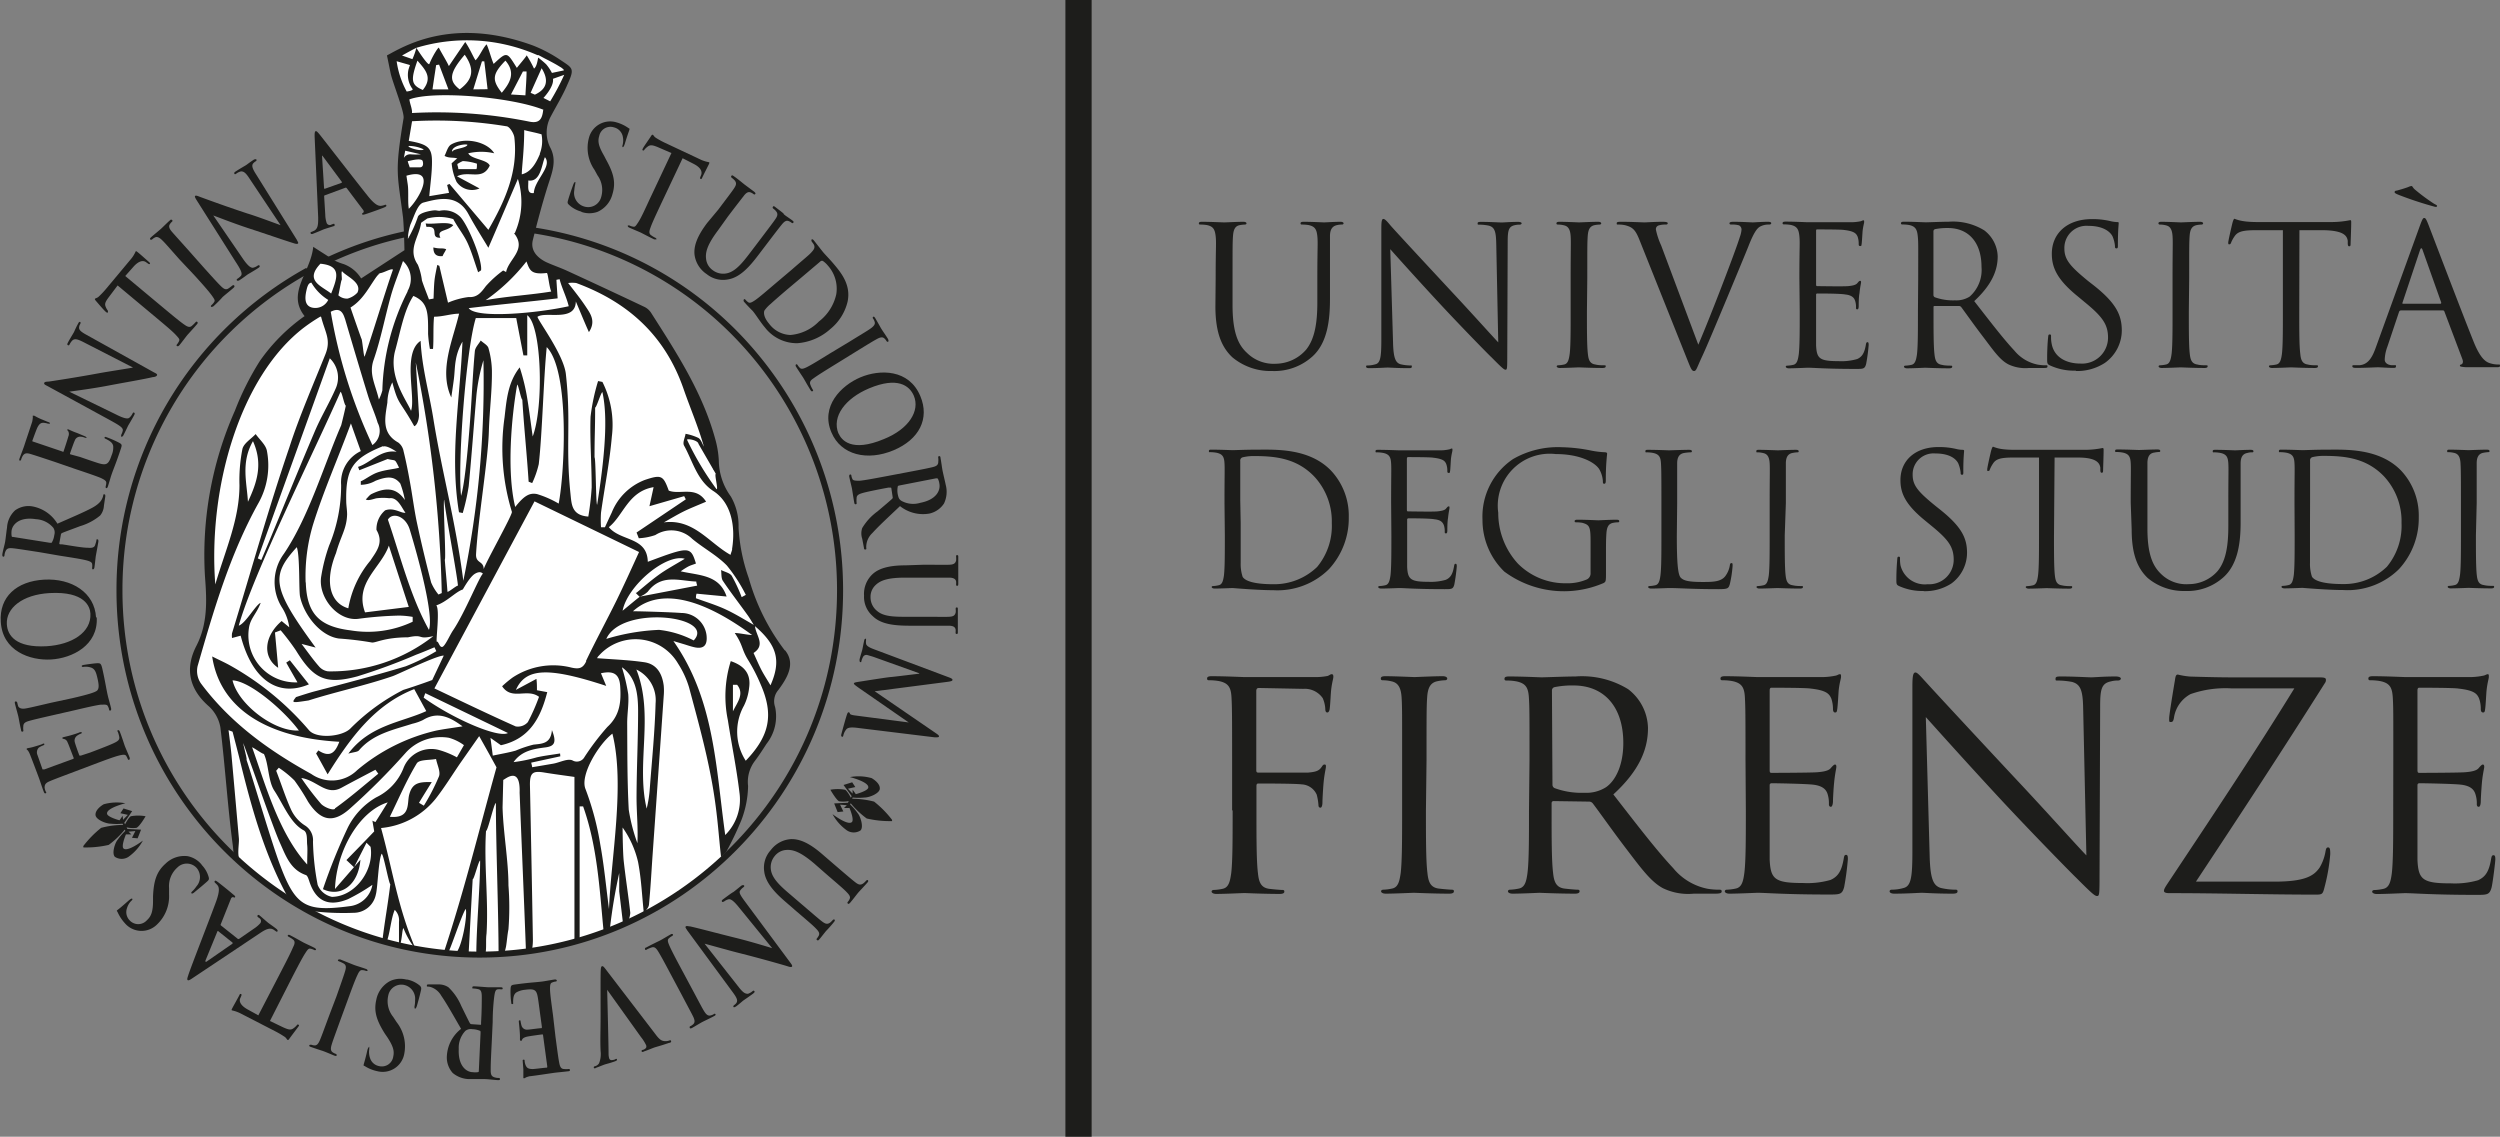
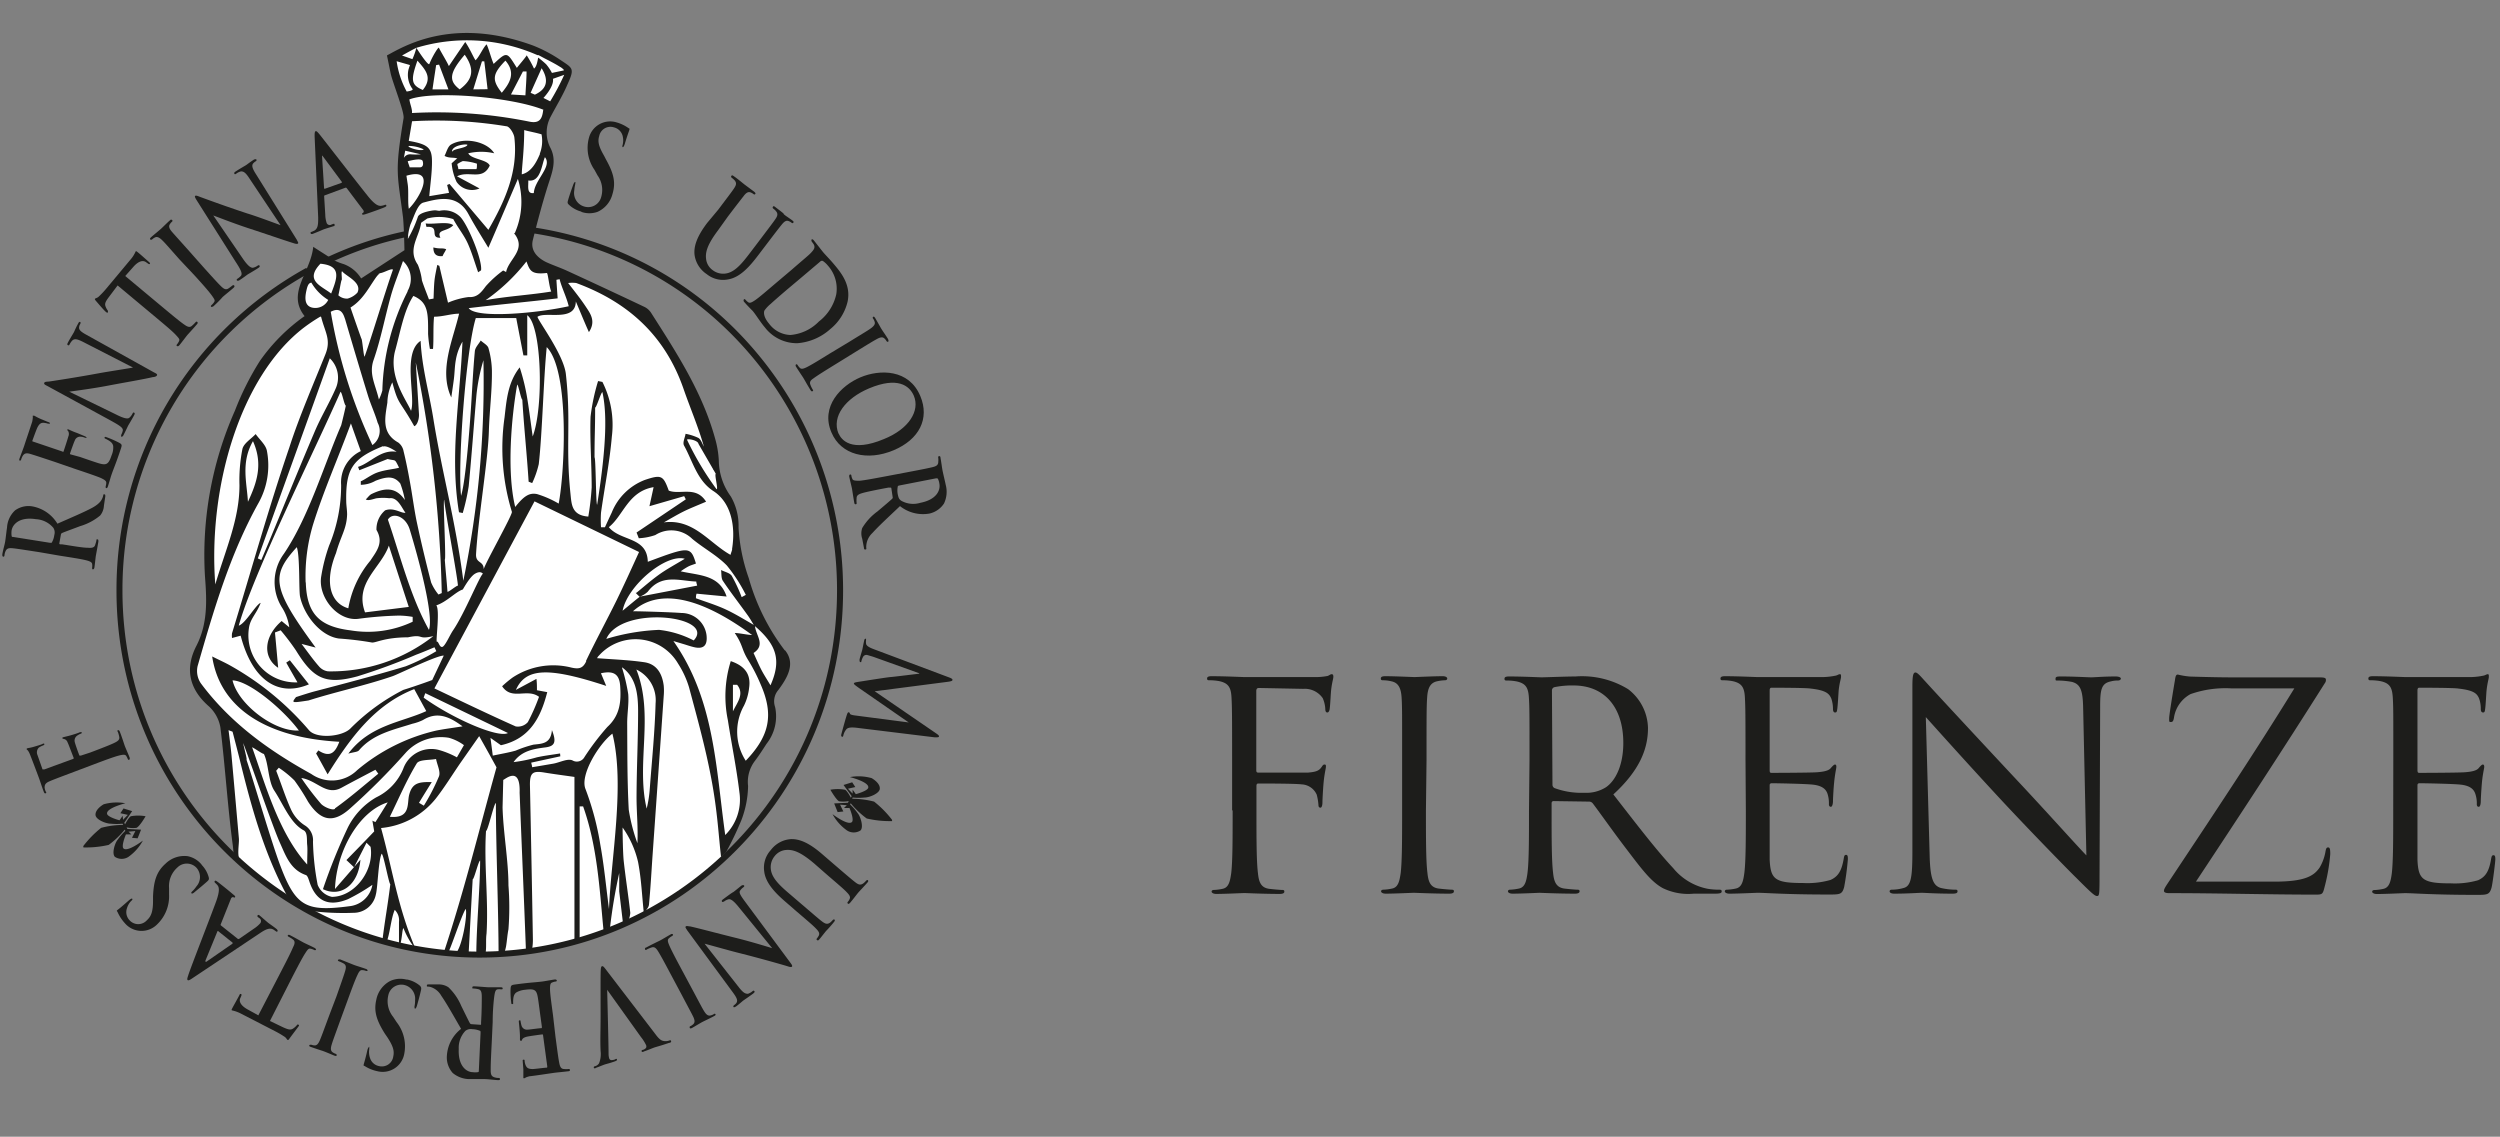
<svg xmlns="http://www.w3.org/2000/svg" id="Livello_1" data-name="Livello 1" viewBox="0 0 288.67 131.26">
  <rect x="0" y="0" width="288.67" height="131.26" fill="#808080" stroke="none" />
  <defs>
    <style>.cls-1{fill:none;}.cls-2{fill:#1d1d1b;}.cls-3{clip-path:url(#clip-path);}.cls-4{clip-path:url(#clip-path-2);}.cls-5{fill:#fff;}</style>
    <clipPath id="clip-path">
      <rect class="cls-1" width="288.67" height="131.26" />
    </clipPath>
    <clipPath id="clip-path-2">
-       <rect class="cls-1" width="288.67" height="131.26" />
-     </clipPath>
+       </clipPath>
  </defs>
-   <rect class="cls-2" x="123.02" width="3.03" height="131.26" />
  <g class="cls-3">
    <path class="cls-2" d="M142.33,93.59c0,3.19,0,5.81-.16,7.21-.14,1-.3,1.69-1,1.83a5.72,5.72,0,0,1-1,.13c-.2,0-.27.1-.27.2s.17.26.53.26c1,0,3.09-.1,3.26-.1s2.25.1,4.08.1c.37,0,.53-.1.53-.26s-.06-.2-.26-.2-1-.07-1.5-.13c-1-.14-1.19-.87-1.29-1.83-.17-1.4-.17-4-.17-7.21V90.77c0-.23.07-.3.23-.3.57,0,4.19,0,5,.1a2,2,0,0,1,1.73,1.19,6.38,6.38,0,0,1,.2,1.2c0,.17.06.3.23.3s.23-.33.23-.63.07-1.56.13-2.23c.1-1.09.27-1.66.27-1.86s0-.26-.17-.26-.23.16-.36.33c-.3.43-.73.53-1.53.6-.47,0-.93,0-1.49,0l-4.26,0c-.2,0-.23-.1-.23-.3V79.81c0-.27.1-.37.3-.37l5.12.1a2.52,2.52,0,0,1,2.25,1.07,3.53,3.53,0,0,1,.3,1.26c0,.23.07.4.23.4s.24-.2.27-.37c.07-.4.13-1.86.17-2.19.1-.93.26-1.33.26-1.56s-.06-.3-.2-.3-.26.13-.46.2a7.06,7.06,0,0,1-1.46.13c-.77,0-7.51,0-8.17,0-.17,0-2.26-.1-3.76-.1-.36,0-.53.07-.53.27s.13.2.27.2a5.94,5.94,0,0,1,1.13.1c1.09.23,1.36.76,1.42,1.89s.07,2,.07,7.18v5.84m22.45-5.84c0-5.19,0-6.12.07-7.18s.33-1.73,1.23-1.89a4.63,4.63,0,0,1,.83-.1c.13,0,.26-.07.26-.2s-.16-.27-.53-.27c-1,0-3.09.1-3.25.1s-2.26-.1-3.36-.1c-.36,0-.53.07-.53.27s.14.2.27.2a4.36,4.36,0,0,1,1,.13c.73.17,1.06.73,1.13,1.86s.06,2,.06,7.18v5.84c0,3.19,0,5.81-.16,7.21-.14,1-.3,1.69-1,1.83a5.48,5.48,0,0,1-1,.13c-.2,0-.27.1-.27.2s.17.26.53.26c1,0,3.09-.1,3.26-.1s2.26.1,4.08.1c.37,0,.54-.1.54-.26s-.07-.2-.27-.2-1-.07-1.5-.13c-1-.14-1.19-.87-1.29-1.83-.17-1.4-.17-4-.17-7.21Zm11.83,5.84c0,3.19,0,5.81-.17,7.21-.13,1-.3,1.69-1,1.83a5.71,5.71,0,0,1-1,.13c-.2,0-.26.1-.26.2s.16.26.53.26c1,0,3.09-.1,3.12-.1s2.26.1,4.08.1c.37,0,.54-.1.54-.26s-.07-.2-.27-.2-1-.07-1.49-.13c-1-.14-1.2-.87-1.3-1.83-.17-1.4-.17-4-.17-7.21v-.8c0-.16.07-.26.24-.26l4.08.06a.54.54,0,0,1,.43.2c.67.87,2.23,3.09,3.62,4.92,1.9,2.49,3.06,4.12,4.49,4.88a6.69,6.69,0,0,0,3.55.63H198c.6,0,.8-.06.8-.26s-.14-.2-.3-.2a8,8,0,0,1-1.3-.1,6.85,6.85,0,0,1-4-2.39c-1.93-2.06-4.18-5-6.91-8.51,3-2.75,4-5.21,4-7.67A5.79,5.79,0,0,0,188,79.58a10.19,10.19,0,0,0-6.08-1.47c-1,0-3.55.1-3.92.1-.16,0-2.26-.1-3.75-.1-.37,0-.53.07-.53.27s.13.2.26.2a5.87,5.87,0,0,1,1.13.1c1.1.23,1.36.76,1.43,1.89s.07,2,.07,7.18Zm2.65-13.82a.39.39,0,0,1,.27-.39,10,10,0,0,1,2.23-.2c3.55,0,5.74,2.49,5.74,6.64,0,2.52-.86,4.32-2,5.11a4.23,4.23,0,0,1-2.49.64A9,9,0,0,1,179.5,91a.43.43,0,0,1-.24-.39Zm22.39,13.82c0,3.19,0,5.81-.17,7.21-.13,1-.3,1.69-1,1.83a5.71,5.71,0,0,1-1,.13c-.2,0-.26.1-.26.2s.16.26.53.26c1,0,3.09-.1,3.25-.1,1,0,3.19.2,8.21.2,1.29,0,1.56,0,1.79-.86a31.57,31.57,0,0,0,.43-3.22c0-.23,0-.5-.2-.5s-.23.13-.29.5c-.24,1.36-.64,2-1.5,2.39a9.64,9.64,0,0,1-3.19.36c-3.25,0-3.75-.43-3.85-2.72,0-.7,0-4.55,0-5.68V90.67a.21.21,0,0,1,.23-.23c.57,0,3.85.06,4.75.16,1.3.14,1.6.7,1.73,1.16a3.52,3.52,0,0,1,.13,1.1c0,.17.07.3.23.3s.24-.37.24-.63.06-1.46.13-2.13c.1-1.09.26-1.66.26-1.86s-.06-.26-.16-.26-.27.16-.5.43-.76.4-1.56.46-4.85.07-5.28.07c-.17,0-.2-.1-.2-.33V79.74c0-.23.07-.33.2-.33.36,0,4,0,4.55.1,1.79.2,2.12.6,2.36,1.13a3.72,3.72,0,0,1,.2,1.19c0,.27.06.44.26.44s.2-.2.23-.37c.07-.4.14-1.86.17-2.19.1-.93.27-1.33.27-1.56s0-.3-.14-.3-.3.13-.46.16a8.14,8.14,0,0,1-1.43.17c-.76,0-7.37,0-7.61,0s-2.25-.1-3.75-.1c-.36,0-.53.07-.53.27s.13.2.27.2a5.83,5.83,0,0,1,1.12.1c1.1.23,1.37.76,1.43,1.89s.07,2,.07,7.18ZM222.37,82.8c1.07,1.19,4.82,5.38,8.67,9.53,3.52,3.79,8.31,8.67,8.67,9,1.76,1.76,2.16,2.13,2.43,2.13s.29-.17.29-2.36l.07-19.47c0-2,.13-2.72,1.23-2.95a2.93,2.93,0,0,1,.8-.1c.23,0,.36-.1.36-.23s-.23-.24-.6-.24c-1.36,0-2.45.1-2.82.1s-2-.1-3.45-.1c-.4,0-.67,0-.67.24s0,.23.27.23a9.08,9.08,0,0,1,1.63.16c1,.27,1.26,1,1.29,3.16l.37,16.87c-1.07-1.09-4.69-5.15-8-8.67-5.12-5.48-10.07-10.82-10.57-11.39-.33-.33-.89-1.06-1.16-1.06s-.36.36-.36,1.66l0,19c0,3-.16,4-1,4.22a5,5,0,0,1-1.37.2c-.16,0-.26.06-.26.2s.2.26.53.26c1.5,0,2.89-.1,3.19-.1s1.63.1,3.52.1c.4,0,.6-.06.6-.26s-.1-.2-.27-.2a7.64,7.64,0,0,1-1.66-.2c-.9-.27-1.23-1.13-1.29-3.85Zm31.19,19c5.05-7.63,10.06-15.27,14.88-22.91a.58.58,0,0,0,.13-.4c0-.2-.16-.27-.66-.27h-9.27c-1,0-2.62,0-5.78-.1a9,9,0,0,1-1.39-.23c-.2,0-.27.17-.33.63-.17,1-.67,4-.67,4.42s0,.43.2.43.3-.1.37-.6a3.72,3.72,0,0,1,1.89-2.62,12.14,12.14,0,0,1,4.78-.66h7.21c-4.62,7.5-9.63,15-14.58,22.45-.4.6-.47.76-.47.93s.2.26.6.26c5.81,0,11.39.17,16.94.17.76,0,.8-.07,1-.86a21.7,21.7,0,0,0,.66-3.82c0-.63-.06-.77-.26-.77s-.24.2-.3.53a5.4,5.4,0,0,1-.67,1.8c-.69,1-1.76,1.62-5.25,1.62Zm22.78-8.2c0,3.19,0,5.81-.16,7.21-.13,1-.3,1.69-1,1.83a5.71,5.71,0,0,1-1,.13c-.2,0-.27.1-.27.2s.17.26.53.26c1,0,3.09-.1,3.26-.1,1,0,3.19.2,8.2.2,1.3,0,1.56,0,1.8-.86.16-.7.43-3,.43-3.22s0-.5-.2-.5-.23.13-.3.5c-.23,1.36-.63,2-1.49,2.39A9.7,9.7,0,0,1,283,102c-3.26,0-3.76-.43-3.86-2.72,0-.7,0-4.55,0-5.68V90.67a.21.21,0,0,1,.24-.23c.56,0,3.85.06,4.75.16,1.29.14,1.59.7,1.72,1.16a3.28,3.28,0,0,1,.14,1.1c0,.17.06.3.23.3s.23-.37.23-.63.07-1.46.13-2.13c.1-1.09.27-1.66.27-1.86s-.07-.26-.17-.26-.26.16-.49.43-.77.4-1.57.46-4.84.07-5.28.07c-.16,0-.2-.1-.2-.33V79.74c0-.23.07-.33.2-.33.37,0,4,0,4.55.1,1.8.2,2.13.6,2.36,1.13a3.46,3.46,0,0,1,.2,1.19c0,.27.07.44.27.44s.2-.2.23-.37c.07-.4.13-1.86.17-2.19.1-.93.26-1.33.26-1.56s0-.3-.13-.3-.3.13-.47.16a7.87,7.87,0,0,1-1.42.17c-.77,0-7.38,0-7.61,0s-2.26-.1-3.75-.1c-.37,0-.53.07-.53.27s.13.2.26.2a5.94,5.94,0,0,1,1.13.1c1.1.23,1.36.76,1.43,1.89s.06,2,.06,7.18Z" />
  </g>
  <g class="cls-4">
-     <path class="cls-2" d="M141.43,61.82c0,2,0,3.71-.1,4.6-.09.61-.19,1.08-.62,1.16a3.42,3.42,0,0,1-.63.09c-.13,0-.17.06-.17.12s.1.17.34.17c.63,0,2-.06,2.07-.06s2.89.25,4.71.25a8.43,8.43,0,0,0,6.42-2.43,8.66,8.66,0,0,0,2.29-6,7.61,7.61,0,0,0-2.06-5.39c-2.52-2.6-6.4-2.41-8.5-2.41-1.27,0-2.6.06-2.86.06-.1,0-1.44-.06-2.39-.06-.24,0-.34,0-.34.17s.08.12.17.12a4.18,4.18,0,0,1,.72.07c.7.15.87.49.91,1.21s0,1.27,0,4.58Zm1.78-4.07c0-1.64,0-3.8,0-4.52a.38.38,0,0,1,.26-.42,5.39,5.39,0,0,1,1.38-.15c2.52,0,4.94.3,6.93,2.39a7.6,7.6,0,0,1,2,5.35,7.41,7.41,0,0,1-1.69,5.06,7.13,7.13,0,0,1-5,2c-2.5,0-3.33-.44-3.6-.84a4.68,4.68,0,0,1-.23-1.62c0-.4,0-2.35,0-4.6Zm17.45,4.07c0,2,0,3.71-.1,4.6-.09.61-.19,1.08-.62,1.16a3.42,3.42,0,0,1-.63.09c-.13,0-.17.06-.17.12s.1.17.34.17c.63,0,2-.06,2.07-.06.62,0,2,.13,5.24.13.83,0,1,0,1.14-.55a20,20,0,0,0,.28-2.06c0-.15,0-.32-.13-.32s-.15.09-.19.32c-.15.87-.4,1.29-.95,1.53a6.19,6.19,0,0,1-2,.23c-2.07,0-2.39-.28-2.46-1.74,0-.44,0-2.9,0-3.62V60a.14.14,0,0,1,.15-.15c.36,0,2.46,0,3,.11.83.08,1,.44,1.11.74a2.31,2.31,0,0,1,.08.7c0,.11,0,.19.15.19s.15-.23.15-.4,0-.93.08-1.36c.07-.7.17-1.06.17-1.19s0-.17-.1-.17-.17.11-.32.28-.49.25-1,.3-3.09,0-3.37,0c-.1,0-.13-.06-.13-.21V53c0-.15.05-.22.13-.22.23,0,2.55,0,2.91.07,1.14.13,1.35.38,1.5.72a2.15,2.15,0,0,1,.13.76c0,.17,0,.28.17.28s.12-.13.15-.24.08-1.18.1-1.39c.07-.6.17-.85.17-1s0-.19-.08-.19-.19.08-.3.1a4.73,4.73,0,0,1-.91.11c-.49,0-4.71,0-4.86,0s-1.44-.06-2.39-.06c-.23,0-.34,0-.34.17s.08.12.17.12a4.18,4.18,0,0,1,.72.07c.7.15.87.49.91,1.21s0,1.27,0,4.58Zm23,4.34a.77.77,0,0,1-.42.74,5.75,5.75,0,0,1-2.42.45,7.71,7.71,0,0,1-5.55-2.27A8.64,8.64,0,0,1,173,59.21a6,6,0,0,1,6.64-6.78c2.73,0,4.45.91,5,1.71a3.19,3.19,0,0,1,.44,1.4c0,.19,0,.32.15.32s.19-.11.19-.45a26.61,26.61,0,0,1,.15-3c0-.08,0-.17-.25-.19A10,10,0,0,1,183.6,52a18.62,18.62,0,0,0-3.24-.36A10.38,10.38,0,0,0,174.72,53a8,8,0,0,0-3.54,7,8.28,8.28,0,0,0,2.52,6,11.56,11.56,0,0,0,11.47,1.32c.25-.15.27-.19.27-1.15V63.79c0-.89,0-1.53.05-2.21s.21-1.1.78-1.21a3.26,3.26,0,0,1,.53-.06c.08,0,.17,0,.17-.13s-.11-.17-.34-.17c-.64,0-2,.07-2.08.07s-1.44-.07-2.39-.07c-.24,0-.34.05-.34.17s.08.13.17.13a4.2,4.2,0,0,1,.72.06c.85.24.95.47.95,2.19Zm10-8.07c0-3.31,0-3.91,0-4.58s.21-1.11.83-1.21a5.46,5.46,0,0,1,.7-.07c.08,0,.17,0,.17-.12s-.11-.17-.34-.17c-.64,0-2.19.06-2.29.06s-1.44-.06-2.4-.06c-.23,0-.34,0-.34.17s.09.12.17.12a4.18,4.18,0,0,1,.72.07c.7.15.87.49.91,1.21s.05,1.27.05,4.58v3.73c0,2,0,3.71-.11,4.6-.08.61-.19,1.08-.61,1.16a3.65,3.65,0,0,1-.64.09c-.13,0-.17.06-.17.12s.11.17.34.17c.64,0,1.89-.06,2.08-.06,1.23,0,2.63.13,5.68.13,1.12,0,1.18-.09,1.33-.58a13.34,13.34,0,0,0,.32-2.12c0-.23,0-.31-.13-.31s-.17.1-.19.27a2.82,2.82,0,0,1-.55,1.27c-.51.62-1.44.64-2.56.64-1.66,0-2.21-.15-2.55-.49s-.46-1.74-.46-4.85Zm12.55,0c0-3.31,0-3.91,0-4.58s.21-1.11.78-1.21a3.68,3.68,0,0,1,.53-.07c.09,0,.17,0,.17-.12s-.1-.17-.34-.17c-.63,0-2,.06-2.07.06s-1.45-.06-2.15-.06c-.23,0-.33,0-.33.17s.08.12.16.12a3,3,0,0,1,.66.09c.47.11.68.47.72,1.19s0,1.27,0,4.58v3.73c0,2,0,3.71-.1,4.6-.09.61-.19,1.08-.62,1.16a3.42,3.42,0,0,1-.63.09c-.13,0-.17.06-.17.12s.1.17.34.17c.63,0,2-.06,2.08-.06s1.44.06,2.6.06c.24,0,.34-.06.34-.17s0-.12-.17-.12-.66,0-1-.09c-.64-.08-.76-.55-.83-1.16-.1-.89-.1-2.57-.1-4.6Zm15.91,10.17a5.58,5.58,0,0,0,3.21-.89,4.4,4.4,0,0,0,1.8-3.52c0-1.7-.6-3-3.1-5l-.59-.47c-2-1.63-2.59-2.35-2.59-3.56a2.41,2.41,0,0,1,2.61-2.46c2,0,2.52.89,2.65,1.13a3.86,3.86,0,0,1,.28,1.06c0,.17,0,.27.17.27s.14-.15.14-.49c0-1.44.09-2.14.09-2.24s0-.15-.21-.15a3.33,3.33,0,0,1-.75-.11,8.59,8.59,0,0,0-2-.21c-2.69,0-4.39,1.55-4.39,3.82,0,1.44.51,2.75,2.76,4.6l.95.78c1.83,1.51,2.44,2.35,2.44,3.82a2.83,2.83,0,0,1-3,2.82,2.89,2.89,0,0,1-3.14-2.17,3.88,3.88,0,0,1-.06-.78c0-.17,0-.23-.15-.23s-.15.1-.17.34-.1,1.18-.1,2.24c0,.57,0,.66.31.81a6.5,6.5,0,0,0,2.84.57m15.12-15.41,2.67,0c2,0,2.52.53,2.61,1.17l0,.23c0,.3.06.36.17.36s.15-.08.15-.27.06-1.7.06-2.34c0-.12,0-.25-.11-.25a10.35,10.35,0,0,1-2.1.21h-7.94c-.26,0-1.06,0-1.68-.1a4.3,4.3,0,0,1-.93-.26c-.09,0-.17.28-.21.4s-.47,2-.47,2.21,0,.19.11.19.14,0,.21-.21a3.61,3.61,0,0,1,.36-.66c.34-.51.85-.66,2.16-.68l3.14,0v9c0,2,0,3.71-.11,4.6-.08.61-.19,1.08-.61,1.16a3.52,3.52,0,0,1-.64.09c-.13,0-.17.06-.17.12s.11.17.34.17c.64,0,2-.06,2.08-.06s1.44.06,2.61.06c.23,0,.33-.06.33-.17s0-.12-.17-.12-.65,0-1-.09c-.64-.08-.76-.55-.83-1.16-.1-.89-.1-2.57-.1-4.6Zm8.9,8.33c0,3.09.81,4.58,1.85,5.58a6.48,6.48,0,0,0,4.36,1.5,6.21,6.21,0,0,0,4.37-1.57c1.69-1.5,2-4,2-6.34V58.09c0-3.31,0-3.91,0-4.58s.21-1.11.79-1.21a1.66,1.66,0,0,1,.53-.07c.08,0,.16,0,.16-.12s-.1-.17-.33-.17c-.64,0-1.64.06-1.79.06s-1.29-.06-2.24-.06c-.23,0-.34,0-.34.17s.08.12.17.12a4.18,4.18,0,0,1,.72.07c.7.15.87.49.91,1.21s0,1.27,0,4.58v2.64c0,2.19-.25,4-1.23,5.2a4.44,4.44,0,0,1-3.32,1.52,4.15,4.15,0,0,1-3.2-1.16c-.92-.87-1.59-2.18-1.59-5.24v-3c0-3.31,0-3.91,0-4.58s.21-1.13.78-1.21a3.68,3.68,0,0,1,.53-.07c.09,0,.17,0,.17-.12s-.1-.17-.34-.17c-.63,0-1.91.06-2.1.06s-1.48-.06-2.43-.06c-.24,0-.34,0-.34.17s.08.12.17.12a4.18,4.18,0,0,1,.72.07c.7.15.87.49.91,1.21s0,1.27,0,4.58Zm18.82.64c0,2,0,3.71-.1,4.6-.09.61-.19,1.08-.62,1.16a3.42,3.42,0,0,1-.63.09c-.13,0-.17.06-.17.12s.1.17.34.17c.63,0,2-.06,2.07-.06s2.89.25,4.71.25A8.43,8.43,0,0,0,277,65.72a8.66,8.66,0,0,0,2.29-6,7.61,7.61,0,0,0-2.05-5.39c-2.53-2.6-6.41-2.41-8.5-2.41-1.28,0-2.61.06-2.87.06-.1,0-1.44-.06-2.39-.06-.23,0-.34,0-.34.17s.08.12.17.12a4.18,4.18,0,0,1,.72.07c.7.15.87.49.91,1.21s0,1.27,0,4.58Zm1.78-4.07c0-1.64,0-3.8,0-4.52a.38.38,0,0,1,.25-.42,5.39,5.39,0,0,1,1.38-.15c2.52,0,4.94.3,6.93,2.39a7.6,7.6,0,0,1,2,5.35,7.41,7.41,0,0,1-1.69,5.06,7.11,7.11,0,0,1-5.05,2c-2.5,0-3.32-.44-3.6-.84a4.68,4.68,0,0,1-.23-1.62c0-.4,0-2.35,0-4.6Zm19.24.34c0-3.31,0-3.91,0-4.58s.21-1.11.78-1.21a3.68,3.68,0,0,1,.53-.07c.09,0,.17,0,.17-.12s-.1-.17-.34-.17c-.63,0-2,.06-2.07.06s-1.45-.06-2.15-.06c-.23,0-.33,0-.33.17s.08.12.16.12a3,3,0,0,1,.66.09c.47.11.68.47.72,1.19s.05,1.27.05,4.58v3.73c0,2,0,3.71-.11,4.6-.09.61-.19,1.08-.62,1.16a3.42,3.42,0,0,1-.63.09c-.13,0-.17.06-.17.12s.1.17.34.17c.63,0,2-.06,2.08-.06s1.44.06,2.6.06c.24,0,.34-.06.34-.17s0-.12-.17-.12-.66,0-1-.09c-.64-.08-.76-.55-.83-1.16-.1-.89-.1-2.57-.1-4.6Z" />
    <path class="cls-2" d="M140.34,35.37c0,3.27.85,4.83,1.95,5.88a6.88,6.88,0,0,0,4.61,1.59,6.55,6.55,0,0,0,4.61-1.65c1.79-1.59,2.06-4.28,2.06-6.69V32.1c0-3.49,0-4.11,0-4.83s.23-1.16.83-1.28a2.16,2.16,0,0,1,.56-.06c.09,0,.18-.05.18-.14s-.11-.18-.36-.18c-.67,0-1.72.07-1.88.07s-1.36-.07-2.37-.07c-.25,0-.36.05-.36.18s.09.14.18.14a4.68,4.68,0,0,1,.76.06c.74.16.92.52,1,1.28s0,1.34,0,4.83v2.8c0,2.3-.27,4.21-1.3,5.48A4.7,4.7,0,0,1,147.35,42,4.38,4.38,0,0,1,144,40.76c-1-.91-1.68-2.3-1.68-5.52V32.1c0-3.49,0-4.11.05-4.83s.22-1.19.82-1.28a3.82,3.82,0,0,1,.56-.06c.09,0,.18-.05.18-.14s-.11-.18-.36-.18c-.67,0-2,.07-2.21.07s-1.57-.07-2.57-.07c-.25,0-.36.05-.36.18s.09.14.18.14a4.68,4.68,0,0,1,.76.06c.74.16.91.52,1,1.28s0,1.34,0,4.83Zm20.19-6.6c.71.8,3.24,3.62,5.84,6.42,2.37,2.55,5.59,5.84,5.84,6.06,1.18,1.19,1.45,1.44,1.63,1.44s.2-.12.2-1.59L174.09,28c0-1.35.08-1.84.82-2a2.23,2.23,0,0,1,.54-.06c.16,0,.25-.07.25-.16s-.16-.16-.41-.16c-.91,0-1.65.07-1.9.07s-1.32-.07-2.32-.07c-.27,0-.45,0-.45.16s0,.16.18.16a5.8,5.8,0,0,1,1.09.11c.7.18.85.67.88,2.12L173,39.53c-.71-.74-3.15-3.47-5.37-5.84C164.2,30,160.86,26.4,160.53,26s-.61-.72-.79-.72-.24.25-.24,1.12l0,12.82c0,2-.11,2.69-.67,2.84a3.3,3.3,0,0,1-.91.14c-.12,0-.18,0-.18.13s.13.18.35.18c1,0,1.95-.07,2.15-.07s1.1.07,2.37.07c.27,0,.41,0,.41-.18s-.07-.13-.18-.13a5.08,5.08,0,0,1-1.12-.14c-.6-.18-.83-.76-.87-2.59Zm22.75,3.33c0-3.49,0-4.11.05-4.83s.22-1.16.82-1.28a3.82,3.82,0,0,1,.56-.06c.09,0,.18-.05.18-.14s-.11-.18-.36-.18c-.67,0-2.08.07-2.19.07s-1.52-.07-2.26-.07c-.24,0-.36.05-.36.18s.09.14.18.14a2.84,2.84,0,0,1,.7.09c.49.11.71.49.76,1.25s0,1.34,0,4.83V36c0,2.15,0,3.92-.11,4.86-.09.65-.2,1.14-.65,1.23a3.85,3.85,0,0,1-.67.09c-.13,0-.18.06-.18.13s.11.18.36.18c.67,0,2.08-.07,2.19-.07s1.52.07,2.75.07c.25,0,.36-.07.36-.18s0-.13-.18-.13-.69,0-1-.09c-.68-.09-.81-.58-.88-1.23-.11-.94-.11-2.71-.11-4.86Zm8.53-3.76a8.41,8.41,0,0,1-.61-1.85.46.46,0,0,1,.29-.45,2.61,2.61,0,0,1,.85-.11c.16,0,.23-.05.23-.16s-.2-.16-.61-.16c-.85,0-1.85.07-2.08.07s-1.54-.07-2.62-.07c-.35,0-.58,0-.58.16s0,.16.18.16a3.41,3.41,0,0,1,.85.09c.78.22,1.12.47,1.61,1.72l5.48,13.72c.43,1.07.54,1.38.81,1.38s.31-.35.94-1.7c.51-1.09,1.52-3.51,2.89-6.78,1.14-2.75,2.26-5.43,2.5-6.06.61-1.52.94-1.9,1.23-2.1a2,2,0,0,1,1.08-.27c.18,0,.27-.05.27-.16s-.14-.16-.39-.16c-.64,0-1.61.07-1.74.07s-1.3-.07-2.19-.07c-.36,0-.5.05-.5.18s.12.14.25.14a2.8,2.8,0,0,1,.85.09.55.55,0,0,1,.29.51,3.25,3.25,0,0,1-.2.85C200.4,29,197.4,36.8,196.1,39.8Zm16,7.7c0,2.15,0,3.92-.11,4.86-.09.65-.2,1.14-.65,1.23a3.85,3.85,0,0,1-.67.09c-.14,0-.18.06-.18.13s.11.18.36.18c.67,0,2.08-.07,2.19-.07.65,0,2.15.14,5.53.14.87,0,1.05,0,1.2-.58a20,20,0,0,0,.29-2.17c0-.16,0-.34-.13-.34s-.16.09-.2.34c-.16.91-.43,1.36-1,1.61a6.55,6.55,0,0,1-2.15.24c-2.19,0-2.52-.29-2.59-1.83,0-.47,0-3.07,0-3.83v-2a.13.13,0,0,1,.15-.15c.39,0,2.6,0,3.2.11.88.09,1.08.47,1.17.78a2.29,2.29,0,0,1,.09.74c0,.11,0,.2.15.2s.16-.25.16-.42,0-1,.09-1.44c.07-.74.18-1.12.18-1.25s0-.18-.11-.18-.18.11-.34.29-.51.27-1.05.32-3.27,0-3.56,0c-.11,0-.13-.07-.13-.22V26.71c0-.16,0-.22.13-.22.25,0,2.69,0,3.07.06,1.21.14,1.43.41,1.59.76a2.45,2.45,0,0,1,.13.81c0,.18,0,.29.18.29s.13-.13.16-.25.09-1.25.11-1.47c.07-.63.18-.9.18-1.05s0-.2-.09-.2-.2.08-.32.11a6.05,6.05,0,0,1-1,.11c-.51,0-5,0-5.12,0s-1.52-.07-2.53-.07c-.25,0-.36.05-.36.18s.09.14.18.14a4.68,4.68,0,0,1,.76.06c.74.16.92.52,1,1.28s0,1.34,0,4.83Zm13.65,0c0,2.15,0,3.92-.11,4.86-.09.65-.21,1.14-.65,1.23a3.85,3.85,0,0,1-.67.09c-.14,0-.18.06-.18.13s.11.18.35.18c.68,0,2.09-.07,2.11-.07s1.52.07,2.75.07c.25,0,.36-.07.36-.18s-.05-.13-.18-.13-.69,0-1-.09c-.67-.09-.8-.58-.87-1.23-.11-.94-.11-2.71-.11-4.86V35.5c0-.11,0-.17.15-.17l2.76,0a.36.36,0,0,1,.29.13c.44.59,1.5,2.09,2.44,3.32,1.27,1.67,2,2.77,3,3.29a4.58,4.58,0,0,0,2.39.42h1.59c.4,0,.54,0,.54-.18s-.09-.13-.2-.13a5.21,5.21,0,0,1-.88-.07,4.66,4.66,0,0,1-2.73-1.61c-1.3-1.39-2.82-3.38-4.65-5.73,2-1.86,2.71-3.51,2.71-5.17a3.91,3.91,0,0,0-1.55-3,6.87,6.87,0,0,0-4.09-1c-.7,0-2.4.07-2.64.07s-1.52-.07-2.53-.07c-.25,0-.36.05-.36.18s.09.14.18.14a4.68,4.68,0,0,1,.76.06c.74.16.92.52,1,1.28s.05,1.34.05,4.83Zm1.79-9.31a.27.27,0,0,1,.18-.27,7.23,7.23,0,0,1,1.5-.13c2.39,0,3.87,1.68,3.87,4.48a4.09,4.09,0,0,1-1.37,3.44,2.88,2.88,0,0,1-1.68.43,6.22,6.22,0,0,1-2.35-.36.3.3,0,0,1-.15-.27Zm16.43,16.11a5.88,5.88,0,0,0,3.37-.94A4.61,4.61,0,0,0,245,38.19c0-1.79-.63-3.18-3.27-5.26l-.63-.49c-2.1-1.72-2.73-2.48-2.73-3.76a2.55,2.55,0,0,1,2.76-2.6c2.05,0,2.66.94,2.79,1.19a3.7,3.7,0,0,1,.29,1.12c0,.18,0,.29.18.29s.16-.16.16-.52c0-1.52.09-2.25.09-2.37s0-.15-.23-.15a3.93,3.93,0,0,1-.78-.12,8.94,8.94,0,0,0-2.08-.22c-2.84,0-4.63,1.63-4.63,4,0,1.52.54,2.91,2.91,4.85l1,.83c1.93,1.59,2.58,2.49,2.58,4a3,3,0,0,1-3.2,3c-1.5,0-3-.63-3.31-2.29a3.75,3.75,0,0,1-.07-.83c0-.17,0-.24-.16-.24s-.15.11-.18.36-.11,1.25-.11,2.37c0,.6,0,.69.34.85a6.72,6.72,0,0,0,3,.6M252.78,32.1c0-3.49,0-4.11.05-4.83s.22-1.16.83-1.28a3.58,3.58,0,0,1,.55-.06c.09,0,.18-.05.18-.14s-.11-.18-.35-.18c-.68,0-2.09.07-2.2.07s-1.52-.07-2.26-.07c-.24,0-.35.05-.35.18a.15.15,0,0,0,.17.14,2.84,2.84,0,0,1,.7.09c.49.11.71.49.76,1.25s0,1.34,0,4.83V36c0,2.15,0,3.92-.11,4.86-.09.65-.2,1.14-.65,1.23a3.85,3.85,0,0,1-.67.09c-.13,0-.18.06-.18.13s.11.18.36.18c.67,0,2.08-.07,2.19-.07s1.52.07,2.76.07c.24,0,.35-.07.35-.18s0-.13-.18-.13-.69,0-1-.09c-.67-.09-.81-.58-.88-1.23-.11-.94-.11-2.71-.11-4.86Zm12.73-5.52,2.82,0c2.15.05,2.67.56,2.76,1.23l0,.25c0,.31.06.38.18.38s.15-.09.15-.29.07-1.79.07-2.46c0-.14,0-.27-.11-.27a11,11,0,0,1-2.22.22h-8.39c-.27,0-1.12,0-1.76-.11a4.48,4.48,0,0,1-1-.27c-.09,0-.18.29-.22.43s-.5,2.1-.5,2.32.05.2.12.2.15,0,.22-.22a3.74,3.74,0,0,1,.38-.69c.36-.54.9-.7,2.28-.72l3.31,0V36c0,2.15,0,3.92-.11,4.86-.09.65-.2,1.14-.65,1.23a3.85,3.85,0,0,1-.67.09c-.13,0-.18.06-.18.13s.12.18.36.18c.67,0,2.08-.07,2.19-.07s1.53.07,2.76.07c.24,0,.35-.07.35-.18s0-.13-.17-.13-.7,0-1-.09c-.67-.09-.81-.58-.87-1.23-.12-.94-.12-2.71-.12-4.86Zm15.69-2.69c.11,0,.2,0,.2-.11s-.2-.16-.43-.31a21.65,21.65,0,0,1-2.19-1.64c-.2-.2-.22-.35-.33-.35a1.12,1.12,0,0,0-.36.11c-.27.11-.87.29-1.34.42-.16,0-.25.07-.25.18s.18.2.65.38a41.6,41.6,0,0,0,4.05,1.32m-6.85,16.18c-.4,1.12-.85,2-1.88,2.1-.18,0-.49,0-.65,0s-.2,0-.2.13.14.18.43.18c1.05,0,2.28-.07,2.53-.07s1.2.07,1.74.07c.2,0,.34,0,.34-.18s-.07-.13-.23-.13h-.22c-.38,0-.85-.2-.85-.65a4.72,4.72,0,0,1,.31-1.5l1.34-4a.25.25,0,0,1,.23-.18h4.81a.19.19,0,0,1,.2.13l2.08,5.51c.14.36,0,.56-.13.6s-.16.07-.16.16.25.13.67.16c1.55,0,3.18,0,3.51,0s.45,0,.45-.18-.09-.13-.22-.13a3,3,0,0,1-.9-.14c-.47-.13-1.12-.49-1.92-2.48-1.37-3.4-4.88-12.64-5.21-13.49-.27-.7-.36-.81-.5-.81s-.22.14-.49.87Zm3.13-5c-.06,0-.11,0-.06-.15l2-6q.17-.51.33,0l2.13,6c0,.09,0,.15-.09.15Z" />
  </g>
  <g class="cls-3">
    <path class="cls-5" d="M45.31,6.82a13.58,13.58,0,0,1,5.07-2A19.21,19.21,0,0,1,59,5.1a27.29,27.29,0,0,1,5.77,2.41,1.79,1.79,0,0,1,.77,1.29l-2.06,4.3a8.12,8.12,0,0,0-1,1.89c.09.26.35,1.64.35,1.64a14.11,14.11,0,0,1,.6,2.15,50.27,50.27,0,0,1-2,7.31,4.53,4.53,0,0,0-.09,3.79c.52.69,2.76,1.63,4.22,2.15s8.09,3.7,9,4.73,7,10.5,7.4,14.71.68,2.5.68,2.5l.43,2.41s1,1.72,1.47,2.41.43,5.93.43,5.93l2.32,5.94,2,3.61a12,12,0,0,1,1.12,3,17.13,17.13,0,0,1-1.47,2.84,20.16,20.16,0,0,1,.35,3.1,8.17,8.17,0,0,1-1.81,3.53,10.7,10.7,0,0,0-1.63,1.8S86,91,86,91.48s-.43,3.87-2,5.33c-.34.32-.34,2.15-.34,2.15s-4.48,4.48-8.87,6.54-9.46,4.22-14.71,4.56-13.25.09-18.32-2.06-9.64-4.22-13-7.32-1.55-1.55-1.55-1.55l-.6-8.51L26,82.79a8.59,8.59,0,0,1-3.09-3.1c-1-1.89-.17-3.78.51-5.42a20.64,20.64,0,0,0,.86-5.42c.09-.86-.43-4.65.09-8.17S25.52,52,27.15,48.46,30.77,41,32.31,39.6a31.55,31.55,0,0,1,3.79-2.75s-1.2-1.29-1.2-2.15a7.94,7.94,0,0,1,.68-3.1,12,12,0,0,0,1-2l2.58,1.2A6.34,6.34,0,0,1,40.83,32c.6.6,1,1,1.12,1S44.62,31,44.62,31l2.49-1.47V25.06l-.77-5.25.6-4.13-.43-4.13Z" />
    <path class="cls-2" d="M38.08,30.32l-.29-.62A41.33,41.33,0,0,1,47,26.65l.14.68a40.47,40.47,0,0,0-9,3" />
    <path class="cls-2" d="M9.33,87.25c-.1,0-.13,0-.15,0s-.49-1.3-.55-1.58a.69.69,0,0,1,.27-.72,2,2,0,0,1,.39-.22c.09,0,.17-.09.15-.15s-.17-.06-.29,0-.71.25-1,.33c-.43.12-.78.19-.86.22s-.11.07-.09.11.08.07.18.09a.55.55,0,0,1,.41.36c.07.15.13.3.2.48l.52,1.35c0,.06,0,.09-.09.12L5.13,88.84c-.15,0-.2,0-.22,0l-.58-1.65a.78.78,0,0,1,.14-.85,1.82,1.82,0,0,1,.47-.25c.15-.06.2-.11.18-.18s-.12-.07-.23,0-.95.31-1.09.35c-.36.1-.54.11-.63.14s-.11.08-.09.12.09.09.14.14a1.84,1.84,0,0,1,.22.41c.11.24.92,2.39,1.07,2.8s.33,1,.54,1.54c.06.15.11.23.22.19s.08-.12,0-.22a1.9,1.9,0,0,1-.12-.43c0-.38.14-.55.58-.74s.79-.32,2.8-1.08l2.33-.88c1.27-.48,2.27-.85,2.84-1,.4-.1.71-.16.85,0a1.67,1.67,0,0,1,.19.36c.05.12.1.15.17.12s.1-.12.05-.27c-.15-.4-.45-1.06-.55-1.33s-.32-1-.57-1.63c-.06-.16-.13-.21-.22-.18s-.09.08,0,.22a3.44,3.44,0,0,1,.15.55c.07.34-.2.51-.57.69-.54.26-1.53.64-2.8,1.12Z" />
  </g>
  <g class="cls-4">
    <path class="cls-2" d="M5.92,81.14c-2.1.49-2.48.58-2.93.66s-.74,0-.88-.23A2.58,2.58,0,0,1,2,81.15C1.94,81,1.9,81,1.8,81s-.11.1-.07.26c.1.43.33,1.22.39,1.49s.18,1,.31,1.52c0,.17.08.24.18.21s.1-.09.08-.21a1.47,1.47,0,0,1,0-.38c0-.38.22-.52.68-.65s.82-.22,2.92-.7L8.66,82c1.27-.3,2.36-.55,2.95-.63.41,0,.73-.06.83.15a1.25,1.25,0,0,1,.15.38c0,.13.08.17.15.15s.12-.11.09-.25c-.1-.44-.3-1.13-.36-1.38-.21-.89-.3-1.64-.66-3.23-.14-.57-.22-.61-.54-.61s-1.47.17-1.62.2-.23.07-.21.15.1.09.23.07a1.86,1.86,0,0,1,.89.1c.44.18.55.61.69,1.2.2.86.17,1.17,0,1.4s-1.14.51-2.91.92Z" />
    <path class="cls-2" d="M11.09,71.29c-.16-2.87-2.82-4.54-6-4.36s-5.19,2-5,4.86c.19,3.39,3.38,4.5,5.8,4.36s5.46-1.62,5.28-4.86m-.73-.44c.12,2.17-2.14,3.6-5.08,3.77-3.52.19-4.5-1.24-4.57-2.54-.11-1.85,1.78-3.42,4.94-3.6,4.08-.22,4.67,1.58,4.71,2.37" />
  </g>
  <g class="cls-3">
    <path class="cls-2" d="M6.93,64.17c1.28.2,2.39.37,3,.52.39.1.69.21.71.44a1.39,1.39,0,0,1,0,.41c0,.14,0,.19.08.2s.15-.06.18-.2c.07-.45.13-1.16.17-1.38s.19-1,.29-1.63c0-.15,0-.23-.1-.25s-.12,0-.13.12-.09.37-.15.54c-.1.32-.42.34-.83.31-.6,0-1.7-.2-3-.4l-.2,0c-.08,0-.11-.06-.1-.11l.18-1a.23.23,0,0,1,.13-.19c.23-.11,1.26-.48,2.1-.8a6.46,6.46,0,0,0,2.3-1.22A1.94,1.94,0,0,0,12,58.38l.16-1.07c0-.13,0-.21-.1-.23s-.12,0-.14.12a1.1,1.1,0,0,1-.09.3c-.07.16-.23.61-1.14,1.11s-2.34,1.1-4.06,1.86a4.28,4.28,0,0,0-2.9-2,2.64,2.64,0,0,0-2,.47,2.94,2.94,0,0,0-.92,2c-.06.35-.15,1.2-.21,1.58S.36,63.45.27,64c0,.17,0,.25.09.27s.14,0,.16-.17a1.33,1.33,0,0,1,.11-.43c.15-.36.39-.41.87-.36s.84.11,3,.44ZM1.52,62c-.11,0-.16,0-.18-.13a2.43,2.43,0,0,1,0-.61c.1-.66.84-1.62,2.82-1.31a2.81,2.81,0,0,1,2,1,1,1,0,0,1,.11.83,2.25,2.25,0,0,1-.27.83c0,.07-.11.08-.27.06Z" />
    <path class="cls-2" d="M8.8,54.19c1.23.41,2.29.77,2.84,1,.37.18.65.33.63.56a1.46,1.46,0,0,1-.07.41c0,.12,0,.18.05.2s.15,0,.2-.17c.15-.43.33-1.12.42-1.36.21-.63.53-1.33,1.08-3,.13-.4.17-.5-.16-.69a11.82,11.82,0,0,0-1.44-.64c-.13-.05-.24-.09-.27,0s0,.12.16.19c.53.26.77.48.83.81a2.18,2.18,0,0,1-.18,1.06c-.36,1.1-.62,1.2-1.56.91-.39-.12-1.62-.54-2.07-.7L8.2,52.48c-.08,0-.13-.06-.12-.11.09-.26.46-1.32.56-1.51a.65.65,0,0,1,.72-.43c.19,0,.36.09.5.12s.13,0,.15,0-.11-.15-.22-.18L8.91,50a8.77,8.77,0,0,1-1-.42c-.08,0-.12,0-.14,0s0,.12.12.23a.72.72,0,0,1,0,.59c-.06.25-.47,1.49-.55,1.72,0,.07-.08.06-.18,0L3.85,51c-.09,0-.13-.06-.11-.12s.48-1.33.57-1.5c.26-.51.46-.56.72-.56a2,2,0,0,1,.51.1c.12,0,.19,0,.22,0s0-.13-.11-.16-.74-.3-.87-.35C4.17,48.15,4,48,3.94,48s-.13,0-.15,0,0,.14,0,.19a3.3,3.3,0,0,1-.07.49c-.06.21-.78,2.34-.89,2.69s-.37,1-.56,1.53c-.06.16-.06.25,0,.28s.14,0,.18-.14a1.6,1.6,0,0,1,.18-.41c.21-.32.46-.34.92-.2s.81.25,2.85.93Z" />
    <path class="cls-2" d="M8,45.23v0c.33-.06,2.49-.32,4.42-.69s4.16-.74,5.24-1c.2,0,.4-.08.46-.19s0-.19-.32-.34L10,38.67c-.7-.38-.92-.6-.86-.93a.76.76,0,0,1,.12-.32c.06-.12.06-.2,0-.24s-.16,0-.23.17c-.27.48-.43.88-.49,1s-.41.67-.69,1.19c-.08.15-.12.27,0,.32s.13,0,.19-.1a1.67,1.67,0,0,1,.36-.49c.26-.17.54-.13,1.31.27l5.65,2.9,0,0c-.29.07-2.81.45-4,.67-2.59.48-5.44.91-5.66.94s-.53,0-.59.16.11.23.36.36l7.33,4c1.08.6,1.42.83,1.38,1.14a1.78,1.78,0,0,1-.18.49c0,.1-.06.17,0,.21s.18,0,.25-.15c.27-.52.49-1,.54-1.1s.35-.57.7-1.22c.07-.14.1-.24,0-.29s-.13,0-.19.11a1.51,1.51,0,0,1-.37.48c-.19.15-.59.1-1.57-.4Z" />
    <path class="cls-2" d="M18,36.65c1,.84,1.86,1.55,2.28,2s.49.54.39.75a1.91,1.91,0,0,1-.22.35c-.09.1-.09.16,0,.21s.16,0,.25-.08c.29-.35.72-.93.88-1.13s.7-.76,1.18-1.33c.08-.1.1-.2,0-.26s-.12,0-.2.07a3.85,3.85,0,0,1-.41.4c-.26.23-.55.08-.87-.15-.5-.34-1.36-1.06-2.36-1.89l-4.46-3.72.95-1.07c.67-.75,1.17-.74,1.46-.52l.13.09c.17.13.24.16.3.09s0-.12-.11-.22c-.28-.24-1-.89-1.24-1.08s-.24-.18-.29-.12a3.56,3.56,0,0,1-.58.92l-2.88,3.45a10.24,10.24,0,0,1-.78.82c-.2.2-.38.19-.44.26s0,.14.12.28S12,35.83,12.21,36s.19.12.24.06,0-.11,0-.2a1.59,1.59,0,0,1-.26-.47c-.13-.33,0-.58.39-1.1l1-1.33Z" />
    <path class="cls-2" d="M22.48,31.82c.91,1,1.66,1.85,2,2.33s.36.56.23.75a1.41,1.41,0,0,1-.27.31c-.1.09-.11.16-.06.21s.16,0,.26-.05c.34-.3.84-.81,1-1s.78-.65,1.34-1.15c.09-.09.13-.18.06-.25s-.11-.05-.21,0a5,5,0,0,1-.46.34c-.29.19-.52.05-.8-.21-.44-.42-1.19-1.26-2.11-2.28L21.85,29c-1.43-1.6-1.7-1.89-2-2.24s-.41-.63-.23-.88a1.19,1.19,0,0,1,.22-.26c.09-.08.12-.15,0-.23s-.14,0-.25.08c-.32.28-.79.76-1,.95s-.8.67-1.12.95c-.14.12-.18.21-.13.27s.15.06.23,0a1.27,1.27,0,0,1,.34-.23c.23-.11.48,0,.82.33s.58.62,2,2.22Z" />
    <path class="cls-2" d="M24.63,24.88l0,0c.32.11,2.33.91,4.2,1.52s4,1.35,5.07,1.68c.18.06.38.12.49.05s0-.19-.12-.45L29.55,20.1c-.43-.67-.51-1-.31-1.24a1.27,1.27,0,0,1,.26-.22c.12-.07.15-.14.11-.21s-.17-.05-.29,0c-.47.3-.8.57-.91.64s-.68.39-1.17.71c-.14.09-.24.17-.18.27s.11.08.22,0a1.47,1.47,0,0,1,.55-.26c.31,0,.54.14,1,.86L32.4,26l0,0c-.28-.09-2.67-1-3.84-1.35-2.5-.82-5.2-1.82-5.42-1.9s-.48-.21-.59-.14,0,.24.14.48l4.48,7.08c.66,1,.84,1.41.66,1.67a2,2,0,0,1-.39.33c-.1.07-.14.13-.09.2s.16.06.28,0c.5-.32.92-.65,1-.7s.58-.33,1.2-.73c.13-.09.2-.16.14-.26s-.12-.06-.23,0a1.56,1.56,0,0,1-.54.24c-.25,0-.57-.19-1.19-1.1Z" />
    <path class="cls-2" d="M39.9,21.67c.05,0,.09,0,.14.06l1.88,2.5c.12.14.09.29,0,.34s-.13.09-.1.17.16.05.35,0c.86-.28,1.64-.57,2-.71s.48-.21.44-.31-.09-.09-.18-.06a1.83,1.83,0,0,1-.46.11c-.25,0-.62-.05-1.47-1.1-1.42-1.77-5.12-6.56-5.64-7.2-.22-.26-.33-.36-.42-.32s-.12.21-.11.64l.41,9.32c0,.74,0,1.27-.46,1.53l-.32.14c-.09,0-.12.08-.09.16s.11.11.25.06c.55-.21,1.12-.46,1.24-.51.33-.12.8-.25,1.14-.37.12,0,.17-.09.13-.2s-.07-.09-.2-.05l-.16.06a.38.38,0,0,1-.57-.25,3.06,3.06,0,0,1-.14-.87l-.13-2.11c0-.09,0-.12.06-.14Zm-2.4.13s-.07,0-.08-.07l-.23-3.63c0-.06,0-.13,0-.14s.07.05.1.1L39.47,21s0,.08,0,.1Z" />
    <path class="cls-2" d="M67.11,24.46a2.8,2.8,0,0,0,1.89,0,3.09,3.09,0,0,0,1.72-2.05c.39-1.29.18-2.34-.75-4L69.76,18c-.65-1.12-.76-1.67-.57-2.29a1.32,1.32,0,0,1,1.71-1,1.37,1.37,0,0,1,1,1,2.14,2.14,0,0,1,0,1c-.05.16-.05.25,0,.28s.15-.08.24-.37c.32-1.06.48-1.44.53-1.62s0-.15-.1-.21a4.51,4.51,0,0,0-1.38-.66A2.53,2.53,0,0,0,68,15.93a4.44,4.44,0,0,0,.65,3.69l.35.64a2.87,2.87,0,0,1,.42,2.48,1.55,1.55,0,0,1-1.92,1.12A1.63,1.63,0,0,1,66.31,22a4.56,4.56,0,0,1,.11-.72c0-.1.06-.23,0-.26s-.16.11-.23.31-.37,1-.59,1.76c-.09.3-.08.38.07.53a3.32,3.32,0,0,0,1.48.82" />
-     <path class="cls-2" d="M75.06,22.91c-.55,1.18-1,2.19-1.33,2.7s-.4.61-.63.56a1.29,1.29,0,0,1-.39-.12c-.13-.06-.19,0-.22,0s0,.16.15.22c.41.19,1.07.46,1.31.57s.91.48,1.59.8c.11,0,.21,0,.25,0s0-.13-.11-.18a2.76,2.76,0,0,1-.5-.3c-.28-.19-.21-.5-.07-.87.2-.58.68-1.59,1.23-2.77l2.48-5.25,1.27.65c.9.46,1,.94.87,1.29l-.06.14c-.08.2-.09.27,0,.31s.11,0,.19-.16c.15-.33.6-1.2.73-1.47s.11-.27,0-.31a3.83,3.83,0,0,1-1-.33l-4.06-1.91a9.17,9.17,0,0,1-1-.55c-.25-.15-.29-.32-.37-.36s-.13,0-.24.18-.81,1.17-.91,1.37-.07.22,0,.25.12,0,.18-.1a2,2,0,0,1,.39-.36c.29-.21.56-.16,1.17.09l1.55.67Z" />
    <path class="cls-2" d="M81.65,25.75c-1.24,1.64-1.53,2.73-1.46,3.6a3.17,3.17,0,0,0,1.41,2.3,3,3,0,0,0,2.49.61c1.38-.24,2.48-1.5,3.43-2.75l.92-1.21c1.3-1.71,1.53-2,1.83-2.37s.53-.52.82-.39a1,1,0,0,1,.28.16c.11.08.18.1.24,0s0-.15-.11-.24c-.35-.27-1-.67-1-.75s-.56-.47-1-.82c-.12-.09-.2-.12-.26,0s0,.14.07.22a1.36,1.36,0,0,1,.3.28c.24.3.18.54-.09.93s-.5.69-1.8,2.41l-1.07,1.41c-.88,1.16-1.67,2.15-2.64,2.4a2,2,0,0,1-1.71-.34,1.83,1.83,0,0,1-.77-1.31c-.1-.79.16-1.67,1.39-3.31L84.05,25c1.3-1.71,1.54-2,1.83-2.38s.54-.52.82-.39a1.17,1.17,0,0,1,.29.17c.09.07.16.08.22,0s0-.15-.12-.26L86,21.33c-.27-.21-.81-.67-1.29-1-.13-.1-.21-.12-.27,0s0,.14.07.21a2.63,2.63,0,0,1,.33.3c.24.31.17.54-.1.94s-.5.69-1.79,2.41Z" />
    <path class="cls-2" d="M89.54,32.73c-1,.85-1.84,1.58-2.33,1.92-.34.23-.61.39-.8.26a1.5,1.5,0,0,1-.31-.28c-.09-.1-.15-.11-.2-.06s-.06.15,0,.26c.3.35.79.86,1,1.06.37.43.9,1.31,1.44,1.94a4.65,4.65,0,0,0,3.73,1.8A6.42,6.42,0,0,0,95.87,38a5.82,5.82,0,0,0,2-3.17c.42-2-.81-3.42-1.73-4.5-.44-.51-.93-1-1.16-1.29s-.64-.82-1-1.27c-.11-.13-.18-.17-.26-.11s0,.14,0,.23a2.58,2.58,0,0,1,.26.36c.16.35,0,.57-.3.9s-.63.57-2.27,2Zm3-.69,2.16-1.83a.28.28,0,0,1,.31-.08,2.6,2.6,0,0,1,.55.5,4,4,0,0,1,1,3.36,5.43,5.43,0,0,1-2,3.13,5.18,5.18,0,0,1-3.3,1.56,3.2,3.2,0,0,1-2.46-1.31c-.58-.68-.64-1.21-.54-1.5a3.93,3.93,0,0,1,.74-.79c.2-.19,1-.9,2.16-1.88Z" />
    <path class="cls-2" d="M95.8,40.83c-1.16.72-2.12,1.31-2.65,1.57-.37.18-.61.25-.78.09a1.6,1.6,0,0,1-.26-.32c-.07-.11-.13-.13-.19-.09s-.08.14,0,.27c.24.38.65,1,.78,1.19s.5.89.9,1.52c.06.11.14.16.23.11s.07-.11,0-.21a3.08,3.08,0,0,1-.25-.52c-.13-.32,0-.52.35-.75.49-.36,1.44-.95,2.61-1.67l2.12-1.31c1.83-1.13,2.17-1.33,2.57-1.55s.68-.29.9-.07a1.31,1.31,0,0,1,.22.27c.06.1.12.14.21.08s0-.14,0-.26c-.22-.37-.61-.92-.76-1.16s-.51-.91-.73-1.27c-.1-.16-.17-.22-.24-.17s-.09.13,0,.23a1.24,1.24,0,0,1,.17.37c.07.25-.08.47-.47.75s-.72.46-2.55,1.59Z" />
    <path class="cls-2" d="M96,49.92c1.11,2.65,4.17,3.33,7.16,2.08s4.2-3.66,3.11-6.26c-1.31-3.14-4.69-3.11-6.92-2.17S94.72,46.93,96,49.92m.83.17c-.84-2,.81-4.11,3.53-5.25,3.25-1.36,4.65-.34,5.16.86.72,1.71-.53,3.82-3.46,5-3.77,1.58-4.92.08-5.23-.65" />
    <path class="cls-2" d="M102.27,55c-1.28.24-2.38.45-3,.51-.42,0-.73,0-.83-.17a1.48,1.48,0,0,1-.13-.39c0-.14-.08-.17-.15-.16s-.12.11-.1.25c.09.45.27,1.14.31,1.35s.15,1,.27,1.64c0,.14.09.21.18.2a.12.12,0,0,0,.09-.16,3,3,0,0,1,0-.55c0-.35.28-.47.68-.59.57-.16,1.67-.38,3-.63l.2,0c.08,0,.11,0,.13.07l.15,1a.21.21,0,0,1-.05.22c-.18.18-1,.87-1.71,1.47a6.47,6.47,0,0,0-1.75,1.91,1.92,1.92,0,0,0,0,1.24l.2,1.06c0,.13.07.21.18.18s.1-.06.09-.15a1.52,1.52,0,0,1,0-.32,2.22,2.22,0,0,1,.7-1.43c.74-.82,1.83-1.82,3.19-3.11a4.28,4.28,0,0,0,3.4.86A2.71,2.71,0,0,0,109,58.14a3.13,3.13,0,0,0,.2-2.16c-.07-.35-.27-1.18-.35-1.56s-.14-.94-.25-1.53c0-.17-.07-.24-.17-.22s-.11.09-.09.21a1.92,1.92,0,0,1,0,.44c0,.39-.23.52-.7.63s-.83.19-2.94.59Zm5.82.23c.11,0,.17,0,.21.06a1.76,1.76,0,0,1,.17.58c.13.66-.24,1.81-2.21,2.19a2.79,2.79,0,0,1-2.21-.25c-.22-.16-.3-.3-.39-.74a2.33,2.33,0,0,1,0-.87c0-.09.07-.12.23-.15Z" />
-     <path class="cls-2" d="M104.52,65.28c-2,0-3.1.41-3.75,1a3.12,3.12,0,0,0-1,2.5,2.94,2.94,0,0,0,1,2.36c1,1,2.68,1.1,4.25,1.11h1.52c2.15,0,2.55,0,3,0s.73.11.8.42a1.29,1.29,0,0,1,0,.33c0,.13,0,.2.13.2s.13-.08.13-.23c0-.45,0-1.16,0-1.29s0-.73,0-1.31c0-.15,0-.23-.12-.23s-.13.06-.13.19a1.62,1.62,0,0,1,0,.4c-.1.38-.32.47-.81.49s-.84,0-3,0h-1.77c-1.45,0-2.73,0-3.5-.68a2,2,0,0,1-.75-1.57,1.84,1.84,0,0,1,.58-1.41c.57-.55,1.44-.87,3.49-.86h2c2.15,0,2.55,0,3,0s.74.12.81.43a1.86,1.86,0,0,1,0,.33c0,.11,0,.18.12.18s.13-.08.13-.25c0-.41,0-1.12,0-1.39s0-1.06,0-1.65c0-.17,0-.25-.13-.25s-.12.06-.12.19a2.33,2.33,0,0,1,0,.44c-.1.37-.33.46-.81.48s-.85,0-3,0Z" />
    <path class="cls-2" d="M101,75c-.46-.17-1-.39-1-.71a1.19,1.19,0,0,1,0-.34c0-.11,0-.19,0-.2s-.18,0-.2.16c-.09.35-.18.89-.23,1.1s-.21.68-.32,1.14c0,.17,0,.27.09.3s.11,0,.13-.14a2.17,2.17,0,0,1,.18-.45.44.44,0,0,1,.52-.22l.64.19,5.33,1.91v.05c-1.12.13-3,.37-3.33.39s-2.73.4-3.43.51c-.45.07-.76.11-.78.21s.09.19.67.6l5.66,3.92v0l-6.21-.81c-.4-.05-.57-.13-.58-.2s-.05-.14-.12-.16-.14,0-.23.28c-.15.43-.56,1.94-.63,2.21s0,.3.08.33.12-.06.14-.16a1.7,1.7,0,0,1,.3-.64c.21-.3.63-.32,1.52-.2l8.74,1.07c.3,0,.45,0,.48-.09s-.07-.19-.27-.33L101,79.82l8.49-1.1c.39-.06.47-.11.49-.2s-.08-.18-.31-.27Z" />
    <path class="cls-2" d="M94.86,98.56c-1.56-1.34-2.64-1.69-3.51-1.67A3.17,3.17,0,0,0,89,98.16a3,3,0,0,0-.76,2.45c.16,1.39,1.35,2.57,2.54,3.59l1.15,1c1.64,1.4,1.94,1.66,2.27,2s.48.56.34.84a1.92,1.92,0,0,1-.18.28c-.09.1-.11.17,0,.24s.15,0,.25-.1c.29-.34.72-.91.81-1s.5-.52.88-1c.1-.12.13-.2.06-.27s-.15,0-.23.07a1.88,1.88,0,0,1-.29.28c-.32.22-.55.14-.93-.15s-.66-.54-2.3-1.94l-1.34-1.15c-1.11-.94-2.06-1.8-2.24-2.78a2,2,0,0,1,.43-1.68,1.84,1.84,0,0,1,1.36-.7c.79-.05,1.66.26,3.22,1.59L95.49,101c1.63,1.4,1.93,1.66,2.26,2s.49.56.34.84a1.34,1.34,0,0,1-.18.28c-.07.08-.09.15,0,.22s.15,0,.26-.11c.27-.31.7-.88.87-1.09s.72-.77,1.11-1.22c.11-.13.14-.21.06-.28s-.14,0-.22.07a1.7,1.7,0,0,1-.32.3c-.31.22-.55.15-.93-.15s-.66-.53-2.29-1.93Z" />
    <path class="cls-2" d="M89.16,109.48l0,0c-.32-.09-2.39-.74-4.3-1.21s-4.09-1.06-5.17-1.3c-.19,0-.4-.09-.5,0s0,.19.15.44l5.29,7.19c.47.64.58.93.4,1.21a.93.93,0,0,1-.25.24c-.11.09-.13.16-.08.23s.16,0,.28-.06c.44-.33.76-.63.86-.7s.65-.44,1.12-.79c.13-.11.22-.19.15-.28s-.11-.08-.22,0a1.44,1.44,0,0,1-.53.3c-.3,0-.54-.1-1.07-.78l-3.93-5,0,0c.29.06,2.73.76,3.93,1.06,2.56.64,5.32,1.44,5.54,1.51s.5.17.6.09,0-.25-.17-.47l-5-6.74c-.74-1-1-1.34-.78-1.61a1.37,1.37,0,0,1,.36-.36c.09-.07.13-.14.08-.2s-.17-.06-.29,0c-.47.36-.86.71-1,.78s-.55.37-1.14.81c-.13.1-.19.18-.12.27s.12,0,.22,0a1.4,1.4,0,0,1,.53-.27c.24-.06.58.14,1.26,1Z" />
    <path class="cls-2" d="M78.66,111.86c-.65-1.21-1.17-2.2-1.4-2.75-.16-.38-.22-.62,0-.78a1.41,1.41,0,0,1,.33-.24c.12-.07.14-.13.11-.19s-.14-.09-.27,0c-.4.22-1,.59-1.24.71s-.92.44-1.58.8c-.11,0-.17.13-.12.22s.1.08.21,0a3.65,3.65,0,0,1,.54-.23c.32-.11.51.08.72.4.33.52.86,1.51,1.5,2.72l1.17,2.19c1,1.9,1.2,2.25,1.4,2.66s.24.7,0,.91a2.12,2.12,0,0,1-.28.2c-.1,0-.15.11-.1.21s.14.06.27,0c.37-.21.94-.56,1.19-.69s.94-.45,1.32-.66c.16-.08.23-.15.19-.22s-.13-.1-.23,0a1.34,1.34,0,0,1-.38.14c-.26.05-.47-.11-.72-.52s-.41-.74-1.43-2.64Z" />
    <path class="cls-2" d="M70.19,112.25c-.42-.56-.54-.73-.68-.68s-.15.29-.16,1.16,0,2.38,0,4.57c0,1.85-.06,2.67,0,4.07a2.87,2.87,0,0,1-.18,1.41.84.84,0,0,1-.47.34c-.1,0-.16.08-.13.17s.13.1.27,0c.32-.11.81-.32,1-.38s.61-.16,1.14-.35c.2-.07.29-.13.26-.23s-.13-.08-.22,0a1.19,1.19,0,0,1-.45.08.29.29,0,0,1-.23-.21,1.89,1.89,0,0,1-.07-.53c0-1-.12-5.75-.16-7.38l0,0L74,119.73a4.94,4.94,0,0,1,.6.94.39.39,0,0,1,0,.32.67.67,0,0,1-.39.24c-.09,0-.15.08-.12.17s.16.08.29,0c.54-.18,1-.4,1.31-.49s1-.29,1.56-.49c.17,0,.28-.11.24-.21s-.07-.11-.17-.08a1.27,1.27,0,0,1-.43.09c-.43,0-.67-.09-1.16-.74Z" />
    <path class="cls-2" d="M63.86,117.27c-.17-1.29-.33-2.39-.35-3,0-.41,0-.73.22-.81a1.5,1.5,0,0,1,.39-.12c.14,0,.18-.06.17-.13s-.1-.13-.24-.11c-.45.06-1.15.2-1.41.23-.66.09-1.43.11-3.12.34-.43.06-.53.08-.56.45s0,1.26.07,1.58c0,.14,0,.25.13.24s.09-.07.09-.23c0-.58.09-.9.36-1.11a2.45,2.45,0,0,1,1-.31c1.15-.15,1.36,0,1.51,1,.07.4.23,1.69.3,2.17l.15,1.11c0,.08,0,.14-.05.15-.27,0-1.38.17-1.6.17a.65.65,0,0,1-.7-.46,4.2,4.2,0,0,1-.11-.5c0-.07,0-.12-.12-.11s-.08.17-.07.28.07.66.09,1c.06.71,0,1,.05,1s0,.11.09.1.09-.08.16-.2.24-.22.51-.29,1.54-.24,1.79-.27c.06,0,.08,0,.1.14l.48,3.55c0,.1,0,.14-.06.15-.22,0-1.4.16-1.6.16-.57,0-.7-.16-.82-.4a1.68,1.68,0,0,1-.13-.5c0-.12,0-.19-.13-.18s-.09.1-.09.17.06.79.07.93c0,.65,0,.83,0,.93s0,.12.09.11.11,0,.17-.08a3.81,3.81,0,0,1,.47-.15c.21,0,2.44-.34,2.8-.39s1-.1,1.62-.18c.17,0,.25-.07.23-.16s-.08-.12-.21-.1a1.66,1.66,0,0,1-.44,0c-.38,0-.5-.26-.59-.73s-.14-.84-.43-3Z" />
    <path class="cls-2" d="M56.89,118c0-1.3.11-2.42.19-3,.06-.41.13-.72.36-.76a1.24,1.24,0,0,1,.41,0c.14,0,.19,0,.19-.1S58,114,57.82,114c-.45,0-1.17,0-1.38,0s-1-.08-1.66-.11c-.15,0-.23,0-.24.13s0,.11.13.12a3,3,0,0,1,.56.08c.33.07.39.38.4.8,0,.59,0,1.71-.08,3v.2c0,.09,0,.11-.09.11l-1-.07a.23.23,0,0,1-.2-.11c-.13-.22-.61-1.21-1-2A6.4,6.4,0,0,0,51.78,114a2,2,0,0,0-1.2-.33l-1.07,0c-.14,0-.22,0-.22.13s0,.11.13.12a1.32,1.32,0,0,1,.31.05,2.16,2.16,0,0,1,1.22,1c.63.91,1.35,2.2,2.29,3.83a4.27,4.27,0,0,0-1.64,3.1,2.69,2.69,0,0,0,.68,2,3.05,3.05,0,0,0,2.06.7c.35,0,1.21,0,1.59,0s1,.09,1.55.12c.17,0,.25,0,.25-.12s-.06-.13-.18-.13a1.62,1.62,0,0,1-.44-.07c-.37-.11-.45-.34-.45-.82s0-.85.11-3Zm-1.6,5.61c0,.11,0,.17-.11.19a2,2,0,0,1-.6,0c-.67,0-1.7-.66-1.61-2.67a2.84,2.84,0,0,1,.76-2.09,1,1,0,0,1,.82-.2,2.34,2.34,0,0,1,.85.18c.08,0,.1.1.09.26Z" />
    <path class="cls-2" d="M46.93,113.11a2.79,2.79,0,0,0-1.89.17,3.12,3.12,0,0,0-1.59,2.16c-.3,1.31,0,2.34,1,3.93l.25.36c.71,1.08.85,1.62.71,2.26a1.33,1.33,0,0,1-1.64,1.11,1.36,1.36,0,0,1-1.05-.95,2.08,2.08,0,0,1-.08-1c0-.17,0-.26,0-.28s-.15.09-.22.39c-.24,1.07-.38,1.46-.42,1.64s0,.15.12.2a4.27,4.27,0,0,0,1.41.58,2.53,2.53,0,0,0,3.15-2,4.51,4.51,0,0,0-.88-3.65l-.4-.61a2.88,2.88,0,0,1-.57-2.46,1.54,1.54,0,0,1,1.84-1.23,1.63,1.63,0,0,1,1.26,1.76,3.14,3.14,0,0,1-.07.72c0,.11,0,.24.06.26s.16-.12.22-.33.29-1,.47-1.79c.07-.3,0-.38-.11-.52a3.23,3.23,0,0,0-1.52-.73" />
    <path class="cls-2" d="M40.16,115.44c.47-1.29.86-2.34,1.12-2.87.17-.38.32-.58.55-.55a1.13,1.13,0,0,1,.4.08c.13.05.19,0,.21,0s0-.16-.16-.21c-.43-.16-1.11-.36-1.35-.45s-1-.4-1.65-.66c-.11,0-.21,0-.25.06s0,.13.13.17a4.3,4.3,0,0,1,.53.25c.29.18.28.44.18.81-.17.59-.55,1.64-1,2.93L38,117.29c-.74,2-.88,2.39-1.06,2.81s-.36.65-.67.61a1.33,1.33,0,0,1-.33-.08c-.11,0-.18,0-.22.07s0,.14.18.19c.41.15,1,.34,1.31.44s1,.4,1.37.55c.17.06.26.07.29,0s0-.16-.12-.2a1.37,1.37,0,0,1-.36-.19c-.21-.16-.23-.42-.09-.88s.27-.8,1-2.82Z" />
    <path class="cls-2" d="M33.79,112.74c.6-1.16,1.12-2.15,1.44-2.65s.42-.6.65-.54a1.43,1.43,0,0,1,.39.14c.12.06.18,0,.21,0s0-.16-.14-.23c-.4-.21-1.05-.5-1.28-.62s-.9-.51-1.56-.85c-.11-.06-.21-.07-.26,0s0,.13.11.19a3.12,3.12,0,0,1,.49.31c.27.21.19.52,0,.88-.23.57-.74,1.56-1.34,2.72l-2.67,5.15-1.25-.69c-.88-.49-1-1-.82-1.32l.06-.14c.09-.2.1-.27,0-.31s-.12,0-.19.15c-.17.33-.65,1.18-.79,1.45s-.12.26,0,.3a4.06,4.06,0,0,1,1,.37l4,2.06a10.81,10.81,0,0,1,1,.59c.24.15.27.33.36.37s.12,0,.24-.17.85-1.14,1-1.34.08-.21,0-.25-.11,0-.19.1a1.91,1.91,0,0,1-.4.35c-.29.2-.56.13-1.16-.14l-1.52-.73Z" />
    <path class="cls-2" d="M25.5,106.85s-.05-.08,0-.15l1.16-2.91c.06-.17.2-.22.28-.19s.15.07.2,0,0-.16-.19-.3c-.69-.59-1.34-1.1-1.66-1.35s-.42-.31-.49-.22,0,.13,0,.18a2.18,2.18,0,0,1,.34.34c.14.21.27.57-.18,1.83-.78,2.13-3,7.78-3.23,8.56-.11.32-.14.46-.06.53s.24,0,.6-.25l7.76-5.18c.62-.41,1.09-.66,1.55-.4l.29.2c.07.06.12.06.17,0s0-.16-.08-.25c-.46-.37-1-.72-1.07-.8-.27-.22-.63-.55-.91-.78-.1-.08-.17-.1-.24,0s0,.11.06.2l.14.1a.4.4,0,0,1,.08.63,3.66,3.66,0,0,1-.67.57l-1.74,1.2c-.07,0-.11.06-.15,0Zm1.36,2s0,.07,0,.1l-3,2.08s-.1.08-.13,0,0-.08,0-.13l1.38-3.37s.06-.07.1,0Z" />
    <path class="cls-2" d="M23.3,99.86a2.78,2.78,0,0,0-1.64-1,3.1,3.1,0,0,0-2.54.86c-1,.89-1.37,1.9-1.45,3.79V104c0,1.3-.23,1.82-.71,2.26a1.34,1.34,0,0,1-2,0,1.36,1.36,0,0,1-.3-1.39,2,2,0,0,1,.49-.84c.13-.11.17-.19.12-.25s-.17,0-.4.19c-.82.73-1.16,1-1.3,1.1s-.06.13,0,.23a4.82,4.82,0,0,0,.83,1.28,2.53,2.53,0,0,0,3.74.16,4.49,4.49,0,0,0,1.38-3.48l0-.73a2.87,2.87,0,0,1,.94-2.34,1.54,1.54,0,0,1,2.22,0,1.62,1.62,0,0,1,0,2.16,3.46,3.46,0,0,1-.47.56c-.08.07-.17.17-.1.24s.2,0,.36-.14.84-.68,1.42-1.2c.23-.2.26-.28.22-.48a3.27,3.27,0,0,0-.83-1.47" />
    <path class="cls-2" d="M55.39,110.57c-23.13,0-41.94-19-41.94-42.39A42.45,42.45,0,0,1,35.37,30.93l.33.6A41.78,41.78,0,0,0,14.14,68.18c0,23,18.5,41.7,41.25,41.7s41.26-18.7,41.26-41.7A41.9,41.9,0,0,0,86.37,40.64,41.13,41.13,0,0,0,61,26.86l.1-.68a41.79,41.79,0,0,1,25.8,14,42.6,42.6,0,0,1,10.45,28c0,23.38-18.82,42.39-41.95,42.39" />
    <path class="cls-2" d="M90.61,75.09a24.77,24.77,0,0,1-4.15-8.33,20.77,20.77,0,0,1-1.18-5.85,6.78,6.78,0,0,0-.89-3.58A7.17,7.17,0,0,1,83,53.17a11.25,11.25,0,0,0-.44-2.57c-1.47-5.33-4.45-9.89-7.38-14.48a1.91,1.91,0,0,0-.74-.67q-4.47-2.12-9-4.2c-.79-.36-1.63-.64-2.41-1-1-.51-1.81-1.33-1.5-2.55.53-2.11,1.1-4.27,1.77-6.38.45-1.4,1-2.75.28-4.2a3.85,3.85,0,0,1,0-3.64C64.26,12.19,65,11,65.55,9.69c.83-1.83.58-1.81-.89-2.8a16.37,16.37,0,0,0-3.1-1.63C52.18,1.82,46.5,5.44,44.68,6.4c.14.65.28,1.37.43,2.08.24,1.1,1.61,4.47,1.49,5.17C45.55,20,45.89,20,46.54,25.13c.12,1.3.16,3.76.16,3.76l-5,3.26a4,4,0,0,0-2-1.65A6.79,6.79,0,0,1,38.47,30c-.83-.58-1.16-.75-2.3-1.5-.31,3-3.12,5.32-1,8A21.24,21.24,0,0,0,30,41.69a32.9,32.9,0,0,0-2.87,5.72,41.15,41.15,0,0,0-3.46,19.18c.22,2.84.31,5.45-1,8s-.87,4.91,1.38,6.91A4.29,4.29,0,0,1,25.45,84c.55,4.53.83,9.09,1.43,13.61.15,1.17-.11,1,1.28,2.6,0,0,.75.45-.19-.44-.76-.71-.31-2.21-.39-3q-.42-4.8-.85-9.58c-.09-.93-.21-1.84-.34-2.88.31.13.45.15.47.2.26,1,.52,2,.76,2.95,1.34,5.48,2.8,10.92,5.5,15.92a5,5,0,0,0,2.41,1.76,29.89,29.89,0,0,0,5.27.26,2.62,2.62,0,0,0,2.6-2.12c.21-.71.29-4,.67-4.7.23.08.82,3.44,1,3.52-.33,2.66-.61,4-.94,6.69l.45.14c.46-1.06.54-2.81,1-3.87a1.69,1.69,0,0,1,.49,1.39v2.79c.35-.23.34-2,.52-2.07A9,9,0,0,0,48,109.61c-2.1-4.92-2.62-9-4-14a9.17,9.17,0,0,0,6.32-3.4c1-1.28,1.88-2.71,2.81-4.07L55.33,85c.71,1.26,1.3,2.32,2,3.6-2,7.19-3.71,14.22-6.12,21.49,0,0,.44,0,.49,0,.37-.58,1.57-4.36,2.07-5.14.25.59-.42,4.57-1.21,5.19l1.55,0c.17-3.09.3-5.6.47-8.61.17,0,.68-2.17.86-2.16,0,3-.44,7.81-.44,10.84.14,0,1,.07,1.08-.22.1-.72,0-1.46.1-2.18.24-3.85-.31-8-.06-11.86.22,0,.92-3.22,1.14-3.22,0,4.71.31,12.77.31,17.48.19,0,.44-.11.64-.09a7.62,7.62,0,0,0,.22-.82c.11-.66.15-1.34.28-2a32.87,32.87,0,0,0,0-5.06c0-2.86-.6-6.1-.68-9l.08-3.19c.16,0,2-1.75,1.89,1.49.24,6.16.5,12.08.73,18.24.2,0,.5-.09.69-.07a6.15,6.15,0,0,0,.11-1.35q-.15-8.89-.34-17.78c0-1.33.32-1.6,1.64-1.38,1.08.18,2.17.32,3.5.51,0,6.29,0,12.48,0,18.93h.6V93.11l.4,0c1.63,4.58,1.89,9.41,2.35,14.26l.76-.27a60.63,60.63,0,0,1,1.06-6.29s0,2.11,0,2.12l.42,3.55.52.09a3.21,3.21,0,0,0,.34-1.15c-.22-2-.54-4-.76-6-.09-.83-.13-3-.13-3.87a11.25,11.25,0,0,1,1.79,4c.38,2,.43,3.69.68,6.06.23-.65.54-.73.58-1.19.17-1.79.27-3.59.39-5.38q.66-9.34,1.31-18.7a6.43,6.43,0,0,0,0-1.16c-.17-1.37-.79-2.49-2.22-2.71-1.83-.27-3.68-.33-5.45-.47-.06.1,0-.13.18-.29a5.68,5.68,0,0,1,9.13.89,10.8,10.8,0,0,1,1.28,2.76c.94,3.51,1.91,7,2.58,10.59.71,3.76.82,6.46,1.12,9a2.28,2.28,0,0,0,.62-.63,36.47,36.47,0,0,0,1.73-3.63,11.53,11.53,0,0,0,.77-3.93,4,4,0,0,1,.81-2.93c.47-.62.89-1.28,1.31-1.93a5.12,5.12,0,0,0,1-4.26,2,2,0,0,1,.4-2c1-1.37,2-3,.75-4.55M77.69,74l1.17.35c.41.12.82.27,1.25.37,1.19.29,1.6-.25,1.47-1.39a2.93,2.93,0,0,0-2.91-2.55c-.91-.08-4.63-.2-5.58-.2,1.85-1.69,5.78-3.11,13.75,2.74-.48,0-1.5-.23-2-.23,1,1.48.74,1.84,1.6,3.21A19.91,19.91,0,0,1,87.82,79c1.55,3.52,1.06,5.95-1.71,8.84a6.16,6.16,0,0,1-.21-6.35,6.16,6.16,0,0,0,.6-2.08c.22-1.51-.46-2.51-2.12-3.07a13.59,13.59,0,0,0-.33,6.84c.43,2.78,1,5.54,1.33,8.32a5.76,5.76,0,0,1-1.64,4.92c-1.09-7.8-1.23-15.67-6-22.42m6.89,5.07h.48c.88,1.07,0,2.06-.48,3.07ZM73.4,68.46l.43.43h.06a2.77,2.77,0,0,0,.91-.57c1.58-2.1,3.66-1.24,5.6-1.17,0,.16.07.31.1.47l-6.61,1.27,0,0h0c-.62.48-1.23,1-2,1.63.56-2.89,5-6.62,7.18-6-1.1.67-2.1,1.2-3,1.85s-1.72,1.37-2.57,2.07m-3.5,5.35c1.75-4,12.76-2.65,10.1.16a11.38,11.38,0,0,0-4-1.22,24.29,24.29,0,0,0-6.15,1.06m-2.25,2.55c-.4.86-.86.93-1.7.75a8.52,8.52,0,0,0-6.82,1.15,12.61,12.61,0,0,0-1.2,1c1.11,1.68,2.88.19,4.26,1.22a22.77,22.77,0,0,1-1.29,2.92,1.53,1.53,0,0,1-1.4.5c-3.12-1.39-6.2-2.88-9.39-4.39L61.72,57.89l12.07,5.85c-.91,2-1.73,3.81-2.61,5.61-1.16,2.35-2.41,4.65-3.53,7m1-23.51c0-2.67.07-3.11.07-5.78.16,0,.68-1.78.84-1.78.49,2.24.55,5.77-.61,13-.15,0-.15-5.47-.3-5.47M60.88,41.09V36.4c1.67,1.19,1.93,10.54.63,14-.23-1.62-.39-2.92-.6-4.21a24,24,0,0,0-.9-3.77c-1.38,1.75-1.52,3.79-1.75,5.77a25.07,25.07,0,0,0,.85,10.92c0,.47-3,5.77-3.26,6.61,0-1-.94-.62-.88-1.75.25-4.25,1.39-10.83,1.48-14.2.07-2.38.38-4.62.35-7a10.35,10.35,0,0,0-.4-2.58c-.1-.34-.58-.58-.89-.87-.24.41-.64.8-.68,1.23-.2,2.14-.3,4.3-.44,6.44s-.61,8.54-1.15,10.26c-.41-3.85.58-16.93,1.7-20.52h4.67c.27,1.43.55,2.87.83,4.31h.44m-1.44-14c1.36,1.82-.72,2.9-1,4.37l-.34-.18a12.75,12.75,0,0,0-2,1.81c-.55.74-1,1.33-2,1.26a8.81,8.81,0,0,0-2.37.65c-.33-1.41-.67-2.83-1-4.25l-.24-.11c-.12.63-.27,1.26-.33,1.89s-.07,1.36-.1,2l-.53.09c-.27-.73-.57-1.45-.81-2.19a7.06,7.06,0,0,0-.47-1.81c-1.25-1.81.19-3.24.37-4.84.23-.17.48-.33.72-.5a5.44,5.44,0,0,1,3,.07c.6,1.11,1.24,1.83,1.7,2.87s.78,2.15,1.17,3.27c.22-.16.34-.2.34-.26.15-1.22-1.61-5.46-2.49-6.22a2.63,2.63,0,0,0-2.31-.62c-.34,0-.34-.12-1,0-.28.05-1.3.25-1.49.67a13.71,13.71,0,0,1-1.18,2.6,7.13,7.13,0,0,1,.31-1.68c.42-.92.82-2.36,1.5-2.54,1.84-.49,3.95-1,5.21,1.35.74,1.37,1.58,2.68,2.29,3.87,1-2.3,2.12-4.94,3.41-7.95a8.9,8.9,0,0,1-.3,6.12c0,.08-.15.2-.13.23m3.35-14.3c-.11,1-.41,1.57-1.57,1.34a53.79,53.79,0,0,0-13.58-1h0a.91.91,0,0,0,0-.25c-.07-.51-.23-.82-.3-1.32,2.74-1.05,11.84-.28,15.49,1.2m-1-1.75-.49-.21c.42-.95.85-1.9,1.27-2.84.91,1.47.54,2.44-.78,3.05M60.38,8.25l.42,0c0,.88-.08,1.75-.13,2.76L59,10.91l1.38-2.66m-2.44,2.46c-1.17-1.48-1.09-2.16.42-3.71,1.21,1.4.54,2.56-.42,3.71m-3.29-.39,1-3.24.27,0c.12,1,.25,2.09.38,3.22Zm-1.57,0c-1.31-1-1.2-1.91.58-4,1.14,1.64,1,2.83-.58,4m-3.14,0c.14-1,.28-1.89.42-2.8l.34-.06,1.08,2.86ZM48.2,7c.86,1,1.82,1.93.62,3.39C47.48,9.81,47.39,9.29,48.2,7M47.09,18.61c.38-.08,1.61-.41,1.72,0s0,.71-.32.71H47.3c0-.09-.23-.62-.21-.71m.11,5.47c-.13-.81,0-2-.12-2.79l-.15-1c3.6-1.05,1.45,2.7.27,3.82m0-7.26a4,4,0,0,1,1.73.4c-.34.29-2-.26-1.73-.4m0-.59L47.58,14a49.84,49.84,0,0,1,10.89.58c.35,0,.86.81.92,1.28.47,4-1.15,7.47-3,10.68-1.5-1.77-3-3.54-4.49-5.3l-.27.12c.07.27.13.54.22.91l-2.28.38c.11-1.37.32-2.7.31-4,0-1.6-.49-2-2.67-2.38m15.14,1.5c-.38.88-.95,2.09-2.1,2.36,0-.8.28-2.72.28-5.11.69.19,1.16.25,2,.49a4.08,4.08,0,0,1-.21,2.26M52.11,45.89c.1-.71.21-1.42.3-2.13s.09-1.45.22-2.17a6.27,6.27,0,0,1,.77-2.14C53.13,46,51.9,52.58,53,59.15l.43.09a23.87,23.87,0,0,0,.69-3.1c.34-3.53.59-7.06.9-10.59a21.62,21.62,0,0,1,.8-3.95,113.34,113.34,0,0,1-2.32,25.46c-.91-7-2.45-12.42-3.46-18.7-.48-3-1.33-5.92-1.47-9-2.14,1.39-.54,6.55-1.11,8.08-.5-1.2-2.66-4-1.82-7,.58-2.08,1-4.62,2.09-6.27,1.73.73,1.71,2,1.7,4.38a14.75,14.75,0,0,0,.21,1.74l.36,0c.09-1.08,0-2.52.12-3.72,1,0,2-.35,2.89-.35-.68,2.95-2.35,6.47-.93,9.61M36.45,74.78c-5.14-7-5.14-8.33-2.18-11.6.38,1.06.22,5,.38,5.72.46,2.14,2.35,4.54,4.48,4.83a36.39,36.39,0,0,1,3.76.45c.45.11,1.38-.58,4.22-.59,1.93-.41,1,.31,2.93-.14a19.15,19.15,0,0,1-12.16,4.07,1.66,1.66,0,0,1-1.06-.59c-.67-.76-1.25-1.59-2-2.58l1.65.43M44.79,60c.52-.87,2-.45,2.51,1.1,1,3.3,2.82,9.94,2.23,11.63-2.17-3.9-3.32-8.6-4.74-12.73M44.9,63c.73,2.25,1.46,4.51,2.3,7.08l-5.05.63C40.89,67.3,44,65.58,44.9,63m-9.61,4.26a20.75,20.75,0,0,1,.86-6.7C37.36,56.68,39,53,40.52,48.89c.4,1.13.74,2.09,1.14,3.2A4,4,0,0,0,39.39,56,18,18,0,0,1,38,63a19.76,19.76,0,0,0-.9,3.5c-.45,2.43,1.92,5.34,4.38,4.94a41.88,41.88,0,0,1,4.62-.36,10.29,10.29,0,0,1,1.55.15v.56a12.06,12.06,0,0,1-7.15,1c-3.59-.44-5.08-1.88-5.19-5.54m8.93-15.69c.36-.14,1.13.32,1.56.61-1.85-.3-3,1.28-4.46,1.74.08.19.08.19.15.39L44.76,53c1,.26.76-.11,1.32,1-.43.16-1.61.23-2.54.57-.73.27-1.47.86-1.88,1,0,.14,0,.27,0,.41a3.53,3.53,0,0,0,1.71-.47c1.36-.52,2.15-.55,2.85.32a10.68,10.68,0,0,1,.53,1.91c-1.08-1.6-2.42-1.38-3.82-.71-.27.12-.46.42-.69.63.27.23,1-.1,1.28-.13a6.13,6.13,0,0,1,1.44,0c1-.16,1.5,1.27,1.86,1.67-.45.12-1.33-.65-2.35-.27a2.84,2.84,0,0,0-1,2.26c.87,1.48,0,2.47-.71,3.55a11.6,11.6,0,0,0-2.54,5.5c-2-.57-2.83-2.89-1.42-6.38.56-2,1.23-2.79,1.28-4.46,0-.48-.09-1-.1-1.45-.08-3.79.69-5,4.24-6.43m.51-5.07a5.6,5.6,0,0,1,.57-2.3c.73,2.72.78,1.94,2.53,5.06.27-.05.57-.69.55-1.36-.2-3.22-.17-2.81-.37-6a150.06,150.06,0,0,1,3,26.63l-.38.17a5.52,5.52,0,0,1-.85-1.4c-.6-2.32-1.16-4.66-1.66-7-.32-1.55-.51-3.13-.8-4.68-.21-1.17-.44-2.33-.72-3.47a1.62,1.62,0,0,0-.61-1C44,50,44.47,48.19,44.73,46.48m5.62,23.43c1.22-.39,2.28-1.59,3.08-1.84,0,.06.77-1.45,1.43-1.83s.86,0,.91,0c-.39.26-2.11,4.57-3.46,6.55-.39.57-.92,1.85-1.25,1.91s-.43-.69-.61-.6.4-3.82-.1-4.23m.94-12.16c.14,1.5,1.45,8.4,1.59,9.91-.19,0-1,.7-1.21.72-.11-1.52-.2-2.2-.31-3.72.17,0-.23-6.91-.07-6.91M63.13,40.08c2.67,2.74,2.08,14.43,1.38,18.07a11.56,11.56,0,0,0-2.5-1.1c-.83-.16-1.45.13-2.52,1.49-1-4.1-.43-10.43.23-14.13.14,0,.45,1.74.59,1.73.19,3.17.53,6.32.73,9.48l.41.16a10.75,10.75,0,0,0,.76-2.19c.41-3.56.55-9.88.92-13.51M73.48,77.31a3.92,3.92,0,0,1,2.22,3.9c-.09,3.28-.42,6.56-.67,9.84a13.45,13.45,0,0,1-.36,2.32c-1.25-5.26.89-10.8-1.19-16.06m-1.63-.24c1.61,1.19,1.82,3.08,1.83,5,0,3.35-.17,6.7-.18,10,0,1.73.19,3.47.1,5.29a20.12,20.12,0,0,1-1-3.87c-.18-3.34-.16-6.69-.18-10,0-1.11.21-2.24.12-3.34a21.26,21.26,0,0,0-.72-3.06m-1.11,7.61c1.48,5.88-.16,14.34-.39,20.27-.33-2.48-.56-5-1-7.42a32.58,32.58,0,0,0-1.71-6.43c-.69-1.66,1.62-5.31,3.12-6.42m-14.1.5,1.21.85c3.33-.74,4.59-3.18,5.35-6.13L62,79.7c0-.48,0-.88-.06-1.31l-2.37,1.27C60.71,77.11,63.3,77,70,79.2l-.61-1.46c1.49-.33,2.12.12,2.22,1.46.12,1.79,0,3.38-1.48,4.74a29.34,29.34,0,0,0-2.64,3.47,1,1,0,0,1-1.39.39c-.58-.25-1.47.25-2.23.38s-1.62.28-2.43.41c0-.18-.07-.35-.1-.53l3.36-.73L64.67,87c-.9.15-1.8.25-2.69.45A17.21,17.21,0,0,1,59.3,88c.93-1.31,2.29-1.52,3.68-1.7,1.08-.14,1.3-.6.75-2-.13,1.57-1.1,1.57-2.12,1.68a13.85,13.85,0,0,0-2.06.69c-.84.24-1.71.38-2.65.58-.1-.78-.16-1.25-.26-2m-7.72-4.69c.06-.18.12-.35.19-.52l9.54,4.6c-1.08.61-6.24-1.58-9.73-4.08M45,94.34c1.06-2.17,1.95-4.26,3.12-6.19.28-.46,1.46-.36,2.23-.51.13.68.54,1.47.34,2a24.18,24.18,0,0,1-1.75,3.39l-.56-.33c.44-.73.89-1.45,1.48-2.4-1.35,0-2.23,0-2.61,1.46-.27,1,.22,2.79-2.25,2.55m-2,.44c.09.56.19,1.11.21,1.25C42,97.27,41,98.29,40,99.31l.88.83,1.44-2.83.47.47c.44,2.71-1.81,5.75-4.46,5.78a2.27,2.27,0,0,1-1.65-1.39,29.09,29.09,0,0,1-.54-5,2,2,0,0,0-1-1.9,4.34,4.34,0,0,1-1.56-1.85C32.94,92,32.46,90.46,31.89,89l.3-.35A11.83,11.83,0,0,1,34,90.12a24.88,24.88,0,0,1,1.57,2.45c1.42,2.19,2.85,2.55,4.79.84a77.45,77.45,0,0,0,6.47-6.47,5.5,5.5,0,0,1,5-1.75,5.39,5.39,0,0,1,1.74.85l-.81,1.41a10,10,0,0,0-2-.83,3.44,3.44,0,0,0-4.2,2.15,6.31,6.31,0,0,1-3.12,3.3,8.34,8.34,0,0,0-3.29,3.51,67.29,67.29,0,0,0-2.86,7.09c2.09,1,4.09-.51,4.33-3.4l-2.94,3.38c.16-4.44,2.82-9,6.09-10-.47.76-.94,1.52-1.42,2.27l-.45-.19M38.67,93.4c-.27.2-1.22-.19-1.59-.57a31.52,31.52,0,0,1-2.29-3c1.83.29,2.89,2.09,4.64,1.13,1.3-.71,2.62-1.39,3.92-2.08l.33.46c-1.66,1.36-3.28,2.77-5,4m-3.62,2.53c.48.26.35,1.12.41,1.69s0,1.23,0,2.26c-3.31-3.61-4.9-9.48-6.36-13.53.12,0,1.24.81,1.36.76.56,1.16.49,3.14,1.19,4.22,1.05,1.59,1.85,3.76,3.39,4.6M28,85.59c.79,2,3.45,9.79,4.32,11.72.67,1.47,1.2,3.11,3,3.73.19.07.3.45.39.71.75,2.31,2.22,3,4.48,2.07A22.38,22.38,0,0,0,43,102.17a3,3,0,0,1-2.67,2.47c-4.93.65-6.17.06-7.93-4.6-1.06-2.78-3-9.48-3.94-12.32.13,0-.5-2.09-.38-2.13m9-49c.45,1.79,1.17,2.61.5,4.3-1.34,3.34-3.06,7.3-4.15,10.71C31,58.71,29,65.93,26.79,73.13a2.23,2.23,0,0,0,0,.54l1-.27c1.29,5,4.22,7.17,7.88,5.62l-2.2-2.78-.42.27c.42.75.85,1.5,1.3,2.28a5.44,5.44,0,0,1-5.61-6.24c.15-1.14.87-1.64,1.36-2.94-.55.18-1.74,2.38-2.53,2.63,1.67-6,8.73-20.13,11.75-27,.18.06.43,1.54.61,1.6-.1.52-.4,1.75-.53,2.26-2,4.61-3.73,10.56-6.61,14.83a5.5,5.5,0,0,0-.17,6.31,5.72,5.72,0,0,1,.78,2.19l-.88-.72c-2.08,1.8-2.21,4.2-.4,5.4-.12-1.33-.24-2.7-.37-4.08l.66-.25a27.75,27.75,0,0,1,1.76,2.32c2,3.25,3.37,4,7.09,3a67.9,67.9,0,0,0,6.81-2.51c.71-.26,1.4-.56,2.1-.85l.21.45a23.27,23.27,0,0,1-3.54,1.75c-3.53,1.06-7.1,2-10.66,2.93-.64.18-1.28.39-2,.62-.53.69-.53.69,1.45.39,3.14-1,6.62-1.74,9.72-2.81.63-.22,5.12-2.41,5.89-2.37l-1.33,2.82s-1.63.61-3.34,1.14a23.9,23.9,0,0,0-6.11,4.46c-.94.95-3.88,1.22-4.77.21a33.37,33.37,0,0,0-9.19-7.53c-.62-.34-1.27-.63-2-1,.87,5.88,6.14,9.38,14.68,9.85-.43,1.14-1,1.93-2.42,1l-.26.35c.41.73.81,1.46,1.33,2.41,2.69-4.32,5.48-8.06,10-9.84l1.39,2.54c-2.82,1.3-6.52,1.59-9,4.91.66-.19,1.06-.18,1.23-.38,1.62-1.9,3.95-2.36,6.16-3.07a5.6,5.6,0,0,0,1.23-.43c1.63-1,3-.43,4.57.73-1.12.18-2.08.3-3,.48a21.7,21.7,0,0,0-9.17,4.58,4.15,4.15,0,0,1-5.31.43C31,86.64,26.56,83.43,23.19,78.9a2.54,2.54,0,0,1-.37-2c1.85-6.43,3.72-12.86,7-18.77a8.9,8.9,0,0,0,1-6.07c-.13-.7-.85-1.3-1.3-1.94-.53.57-1.38,1.07-1.53,1.73a18.79,18.79,0,0,0-.34,4.18c0,3.92-1.6,7.41-2.79,11.45C24,56.36,27.71,43.44,35.14,37.79A20.57,20.57,0,0,1,37,36.55M29.21,50.94c1.21,2.67.42,4.86-.58,7-.13-2.25-.83-4.54.58-7M26.85,78.56c2,.07,5.95,3.47,7.66,5.79-2.8.17-7-3-7.66-5.79M38.73,44.93c-.72,1.64-1.66,3.19-2.36,4.83-1.81,4.24-3.54,8.51-5.3,12.77l-.9,2.13-.4-.18c2.75-7.65,5.51-15.3,8.31-23.11a3.09,3.09,0,0,1,.65,3.56m-.83-10.3a1.66,1.66,0,0,1-1.85.89c-1.07-.25-.79-1.5-.6-2.26.16-.53.3-.57.5-.63a5.7,5.7,0,0,0,1.95,2m.33-.74C37.09,33,35.14,32.4,37,30.45c2.47.24,1.95,1.62,1.24,3.44m1.59,2.9c.88,3,1.75,5.93,2.66,8.89.33,1.06.81,2.08,1.12,3.14A2,2,0,0,1,43,51.39,59.45,59.45,0,0,1,38.19,36c1-.52,1.39,0,1.63.79m1.45-3a2.42,2.42,0,0,1-1.14.69,1.48,1.48,0,0,1-1.06-.38c.14-.6.22-1.16.35-1.72.14,0-.07-1,.08-1.06.41.55,2.35,1.29,1.77,2.47m4.09-2.61c-.84,2.37-2.42,7.65-3.26,10-.12,0-.27-2.09-.38-2.09-.45-1.26-.89-2.53-1.25-3.58,1.63-1,2.27-2.69,3.34-4,.26.14,1.29-.54,1.55-.39m1.71,2.53a26.71,26.71,0,0,0-2.92,11.43,5.26,5.26,0,0,1-.4,1.05c-.4-1.74-1.18-2.94-.61-4.57.84-2.42,1.32-5,2-7.42.36-1.29.88-2.53,1.39-4a2.8,2.8,0,0,1,.52,3.48m-.42-15.38.16-.84,1.82.42a8.08,8.08,0,0,1-1.18,0,.83.83,0,0,0-.8.42M45.8,7.07l1.54.44c-.07.19-.13.37-.17.51a2.75,2.75,0,0,0,.43,2.21c.26.23-.6.33-.64.34a10.25,10.25,0,0,1-1.16-3.5M65.1,8.13l-1.37.29a5.21,5.21,0,0,0-.67-1,10.17,10.17,0,0,0-.92-.77c-.07.4-.18,1.08-.48,1.27a13.11,13.11,0,0,0-.84-1.53c-.19.32-.9,1.13-1.14,1.45C58.52,6,58.58,5.9,57,7.38c-.28-.62-.52-1.63-.81-2.26-.44.42-.81,1.39-1.28,1.84-.26-.36-.66-1.36-1.19-2.11L51.83,7.63C51.54,7,51,6.15,50.68,5.52c-.06-.14-.76,1-1.1,1.86-.12.31-1.44-1.74-1.5-1.86a7.89,7.89,0,0,1-.46,1.31l-1.2-.42c.53-.29,1.16-.65,1.66-.89a20.17,20.17,0,0,1,13.66.71l.33.14.12,0v0l.71.38s1.16.58,1.73.95a1.64,1.64,0,0,1,.47.36m-2.35,3.25S64,10,63.85,9.1l1.3-.46a28.78,28.78,0,0,1-1.62,3.06ZM61,20.84c1.44.22,1.55-1.86,1.92-2.69.9,1.06-1.22,2.65-1.28,4.14-.85.13-.61-.79-.64-1.45m2.67,12.82c-2.42.4-5,.53-7.59,1a21.84,21.84,0,0,0,4.71-4.47c.38,1,.49,1.55,2.35,1.33.14,0,.27,1.66.53,2.19m2,1.65c-3.56.8-10.71,1.46-11.55.22,3.19-.39,7-.74,10.27-1.13-.07-1-.11-1.59-.14-2.14l.37-.07c.2.88.8,2.07,1.05,3.12M82.74,56.49a34.37,34.37,0,0,1-3.42-5.73c.22-.13,1.29.11,1.33.49l2,3.46c-.17.1.28,1.68.11,1.78m1.78,6.89c0,.18-.1.35-.19.69-2.49-1.39-4.26-4.2-7.7-3.75.74-.41,1.48-.86,2.24-1.24s1.66-.73,2.64-1.15c-1.17-1.87-3-.76-4.31-1.28-.64-1.76-.85-1.87-2.77-1.23a6.7,6.7,0,0,0-3.82,3.78c-.27.56-.52,1.12-.78,1.68h-.45a12,12,0,0,1,0-1.7c.41-2.93,1-5.84,1.25-8.78a11,11,0,0,0-1.09-6.3L69.06,44a23,23,0,0,0-.87,4.13c-.09,2.71.13,5.43.13,8.15a31.6,31.6,0,0,1-.39,3.37C66,59.5,66,58.24,65.87,57c-.58-5.6.09-8.22-.53-13.81-.25-2.24-3.2-6.14-3.28-6.61.95-.67,4.38.65,4.43-1.77C67,36,67.43,37.08,68,38.35c.85-1.28.15-2.17-.4-3s-1.25-1.71-2-2.67a3.55,3.55,0,0,1,.94,0c6,2.21,10.25,6.08,12.38,12.2.77,2.23,1.71,4.39,2.36,6.69-.2-.34-.33-.81-.63-1a6,6,0,0,0-1.49-.48c-.07.46-.36,1-.18,1.35,1,1.79,1.49,4,3.36,5.24,2.1,1.34,2.61,4.09,2.19,6.71M89,79.19c-.43-.73-.81-1.3-1.12-1.91s-.57-1.23-.87-1.88c1.43-.94.27-2,.17-3.09l0,0,0-.07c-1.1-.62-2.17-1.3-3.32-1.84s-2.33-.89-3.5-1.32c0-.18,0-.36.08-.53l3.46.33c-.84-2.53-3.14-2.42-5.3-2.91a7.79,7.79,0,0,1,.86-.55c.29-.15.6-.23.9-.35-.62-2-.75-2-5.56-.2-.07-2.92-3.13-2.34-4.5-4,1.69-1.34,2.22-4.12,5.17-4.62-.16.75-.29,1.33-.48,2.2L79,57.29l.19.37L73.5,61.49c.09.22.18.44.26.66a6.82,6.82,0,0,0,1.91-.37,3.45,3.45,0,0,1,4.26.44c1.3,1.08,2.85,1.9,4,3.08a18.41,18.41,0,0,1,2.19,3.39l-.48.26A18.4,18.4,0,0,0,84.5,66.5c-.22-.35-.81-.46-1.24-.68.06.42,0,.94.21,1.25.89,1.33,1.88,2.6,2.81,3.9.29.39.53.82.79,1.24l.07,0s0,0,0,.06c2.58,2.21,3.1,4,1.82,6.88M51.33,18c.54.31,1.15.13,1.48.32-.13,0-.54.47-.66.52A6.37,6.37,0,0,0,52.72,21a2.17,2.17,0,0,0,2.65.76l-2.6-1.4c1.41-.71,2.93.55,3.78-1.24-.3-.72-2.15-.72-2.48-1.42a6.63,6.63,0,0,1,3,0c-.85-1.39-3.49-1.9-5-1-.39.25-.52.9-.77,1.36m1.49.88.1-.05a3.85,3.85,0,0,1,.55-.29,6.23,6.23,0,0,1,1.63.3V19c0,.21,0,.52-.08.53h-.48c-.58,0-1.38,0-1.6,0a.16.16,0,0,0,0-.1c0-.09-.06-.25-.09-.37a.49.49,0,0,1,0-.15m-.63-1.4c0-.79,1.84-.93,1.78-.77-.12.31-1.21.42-1.58.61ZM52.34,26c-.64-.47-2.2-.07-3.19-.2l.09.4c1.66-.13.28,1.3,1.61,1.25-.48-1,.78-.67,1.49-1.45m-.81,2.78c-.49-.19-.69,0-1.49-.21,0,.74.31,1.08,1.07,1,.11-.31.31-.52.42-.83" />
    <path class="cls-2" d="M103,94.66a11.82,11.82,0,0,0-2.07-2.1,10.35,10.35,0,0,0-2.53-.33l.06-.14a7,7,0,0,0,1.36,0c.58,0,1.72-.47,1.77-1s-.53-1-.94-1.24a5.55,5.55,0,0,0-2.51-.12s2.18.54,2.12,1.19c0,.4-1.44.78-1.44.78l-.37-.52,0,.46-.54-.57.85-.19-.36-.55-1,.31.94,1.29-.09.18s-.42-.8-.68-.92a4.8,4.8,0,0,0-1.69,0h0s.66,1.15,1,1.33A3.25,3.25,0,0,0,98,92.5l-.09.19-1.59.08.4,1,.66-.07L97,92.91l.78.07-.33.32.64,0s.57,1.33.28,1.62c-.47.45-2.24-.91-2.24-.91a5.54,5.54,0,0,0,1.67,1.88,1.43,1.43,0,0,0,1.56,0c.39-.38,0-1.62-.33-2a6.49,6.49,0,0,0-.87-1l.07-.14a10,10,0,0,0,1.85,1.76,11.71,11.71,0,0,0,2.93.3" />
    <path class="cls-2" d="M9.62,97.69a12,12,0,0,1,2.06-2.1,10.11,10.11,0,0,1,2.54-.34l-.07-.14a6.75,6.75,0,0,1-1.35,0c-.58,0-1.73-.47-1.77-1s.53-1,.94-1.24a5.55,5.55,0,0,1,2.51-.12s-2.18.54-2.12,1.19c0,.4,1.44.78,1.44.78l.36-.52.05.46.55-.57-.86-.19.36-.55,1,.31L14.35,95l.09.18s.42-.8.67-.93a4.8,4.8,0,0,1,1.7,0h0s-.66,1.16-1.05,1.34a3.19,3.19,0,0,1-1.14-.06l.09.19,1.58.08-.4,1-.65-.06.39-.78-.79.07.33.32-.63,0s-.57,1.33-.28,1.62c.46.45,2.24-.91,2.24-.91a5.54,5.54,0,0,1-1.67,1.88,1.43,1.43,0,0,1-1.56,0c-.39-.38,0-1.62.33-2a6.49,6.49,0,0,1,.87-1l-.07-.14a10,10,0,0,1-1.85,1.76,11.59,11.59,0,0,1-2.93.29" />
  </g>
</svg>